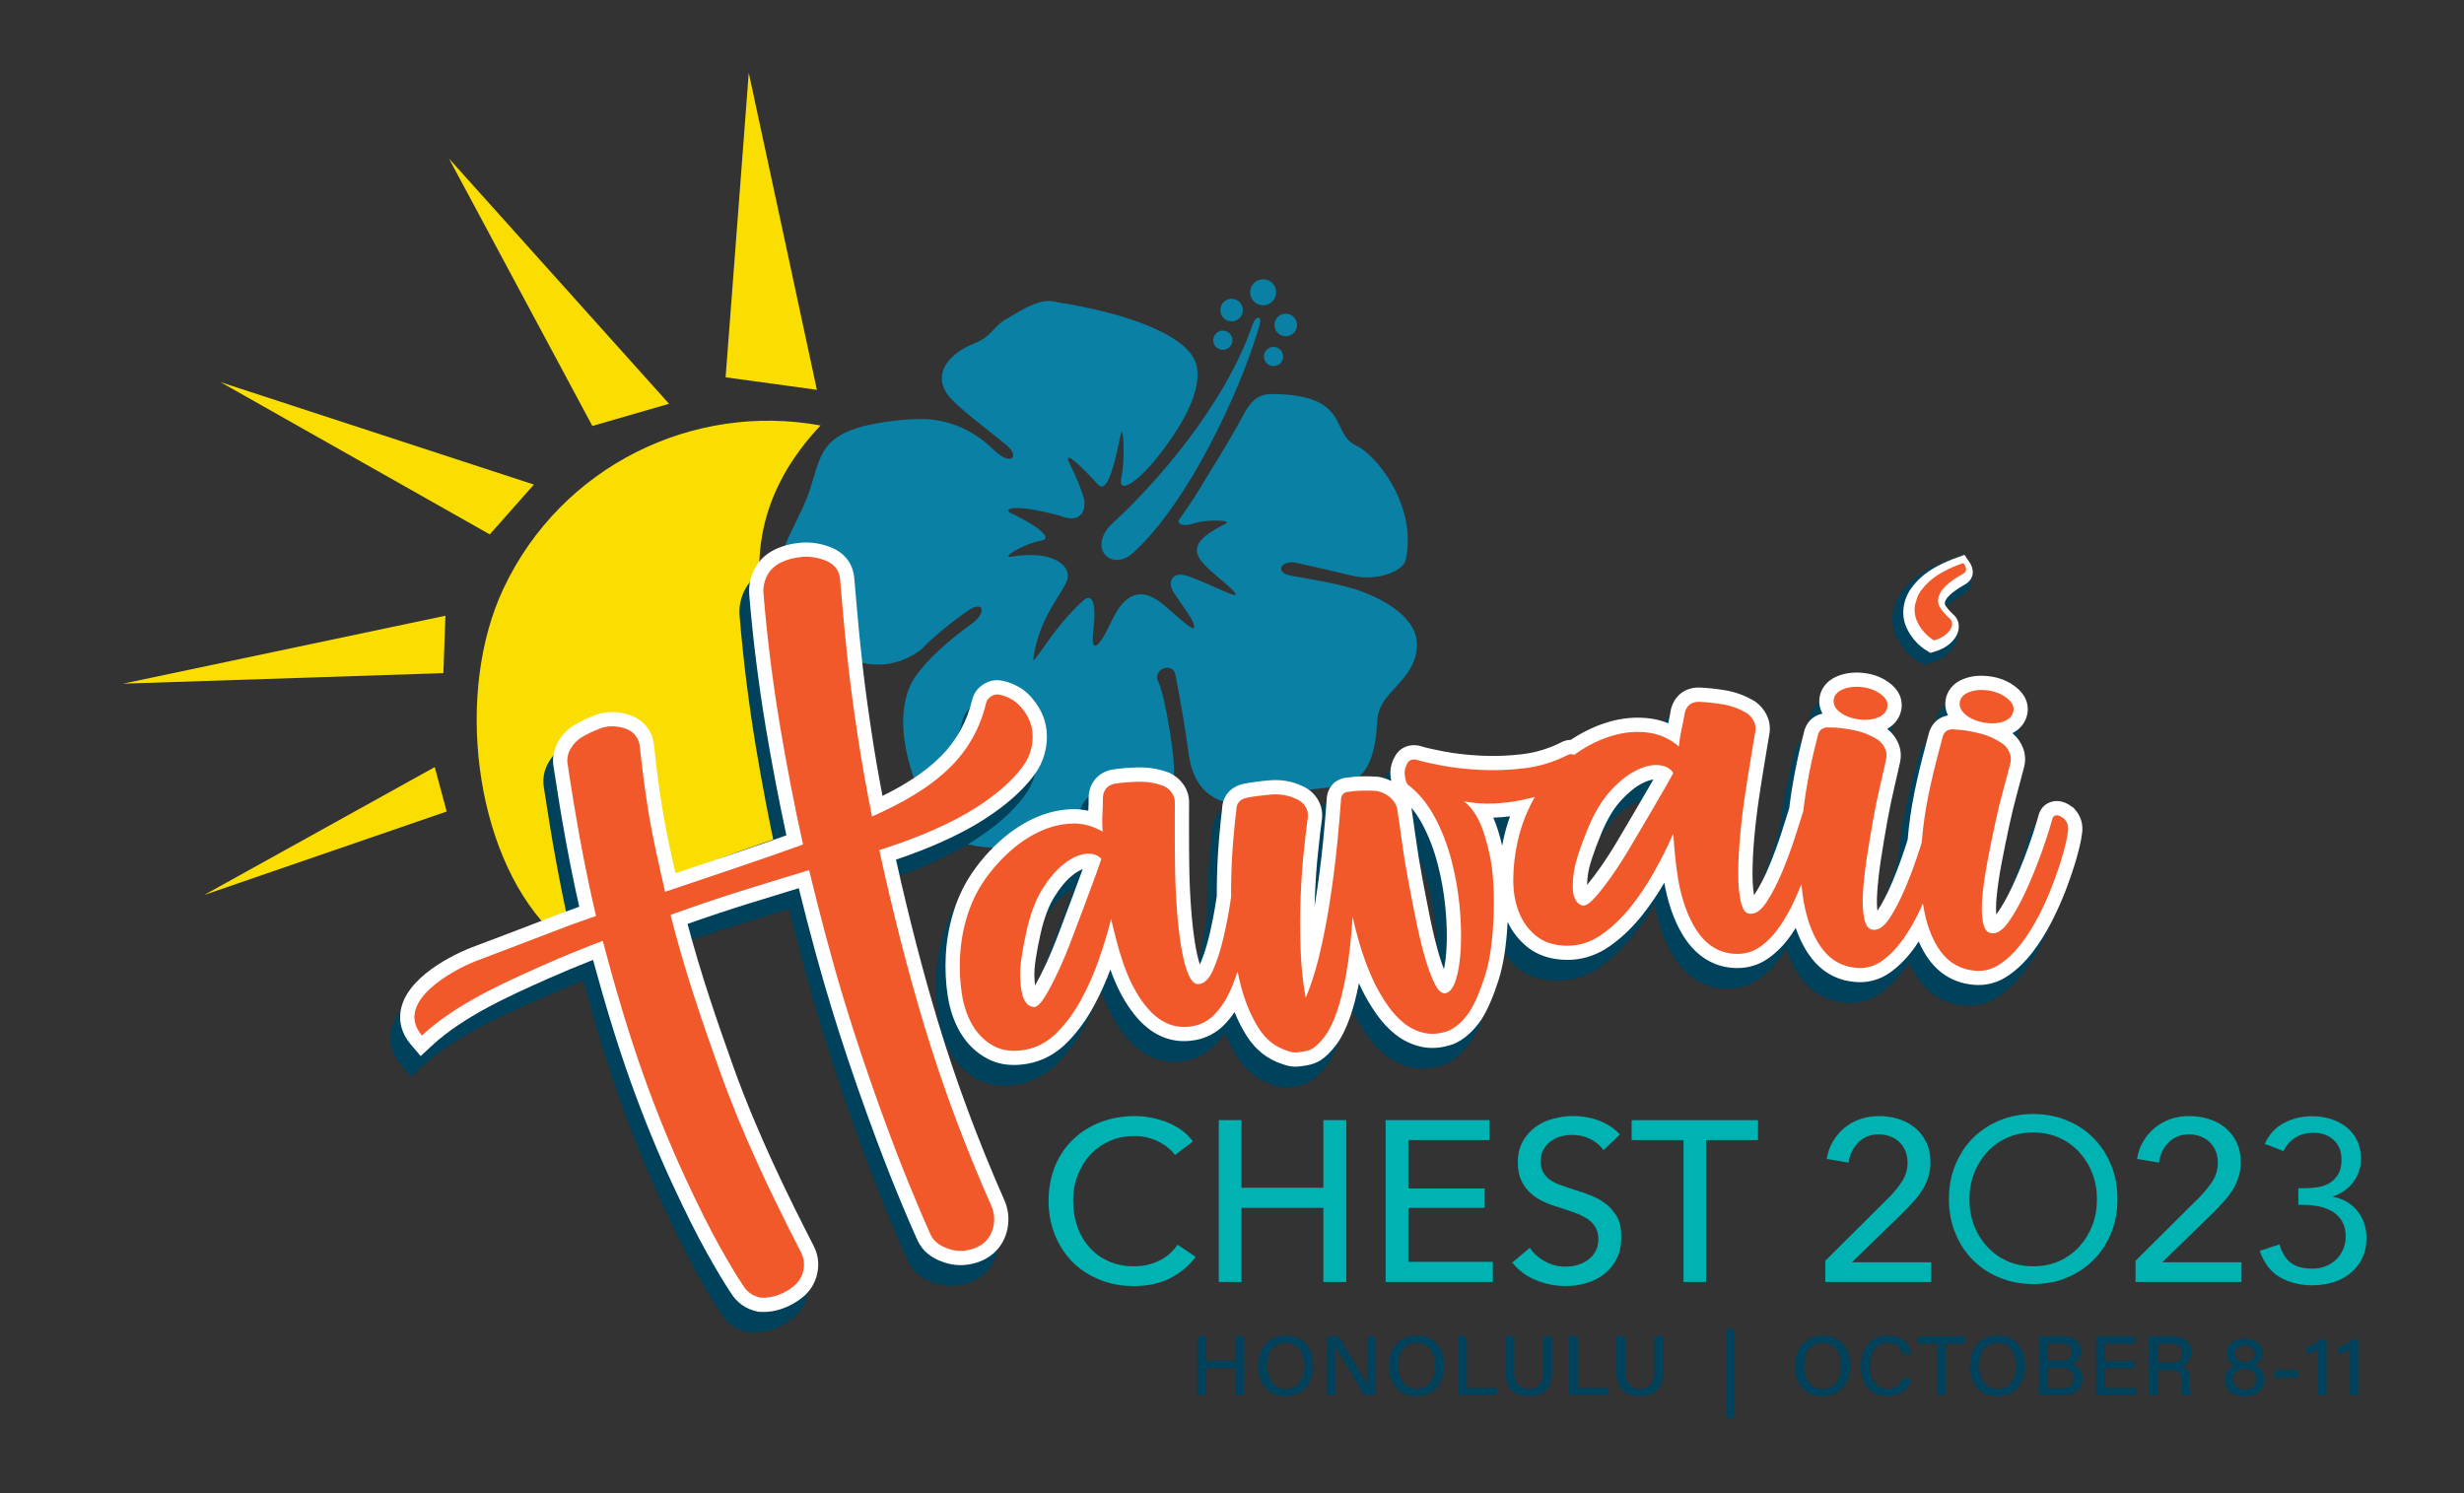
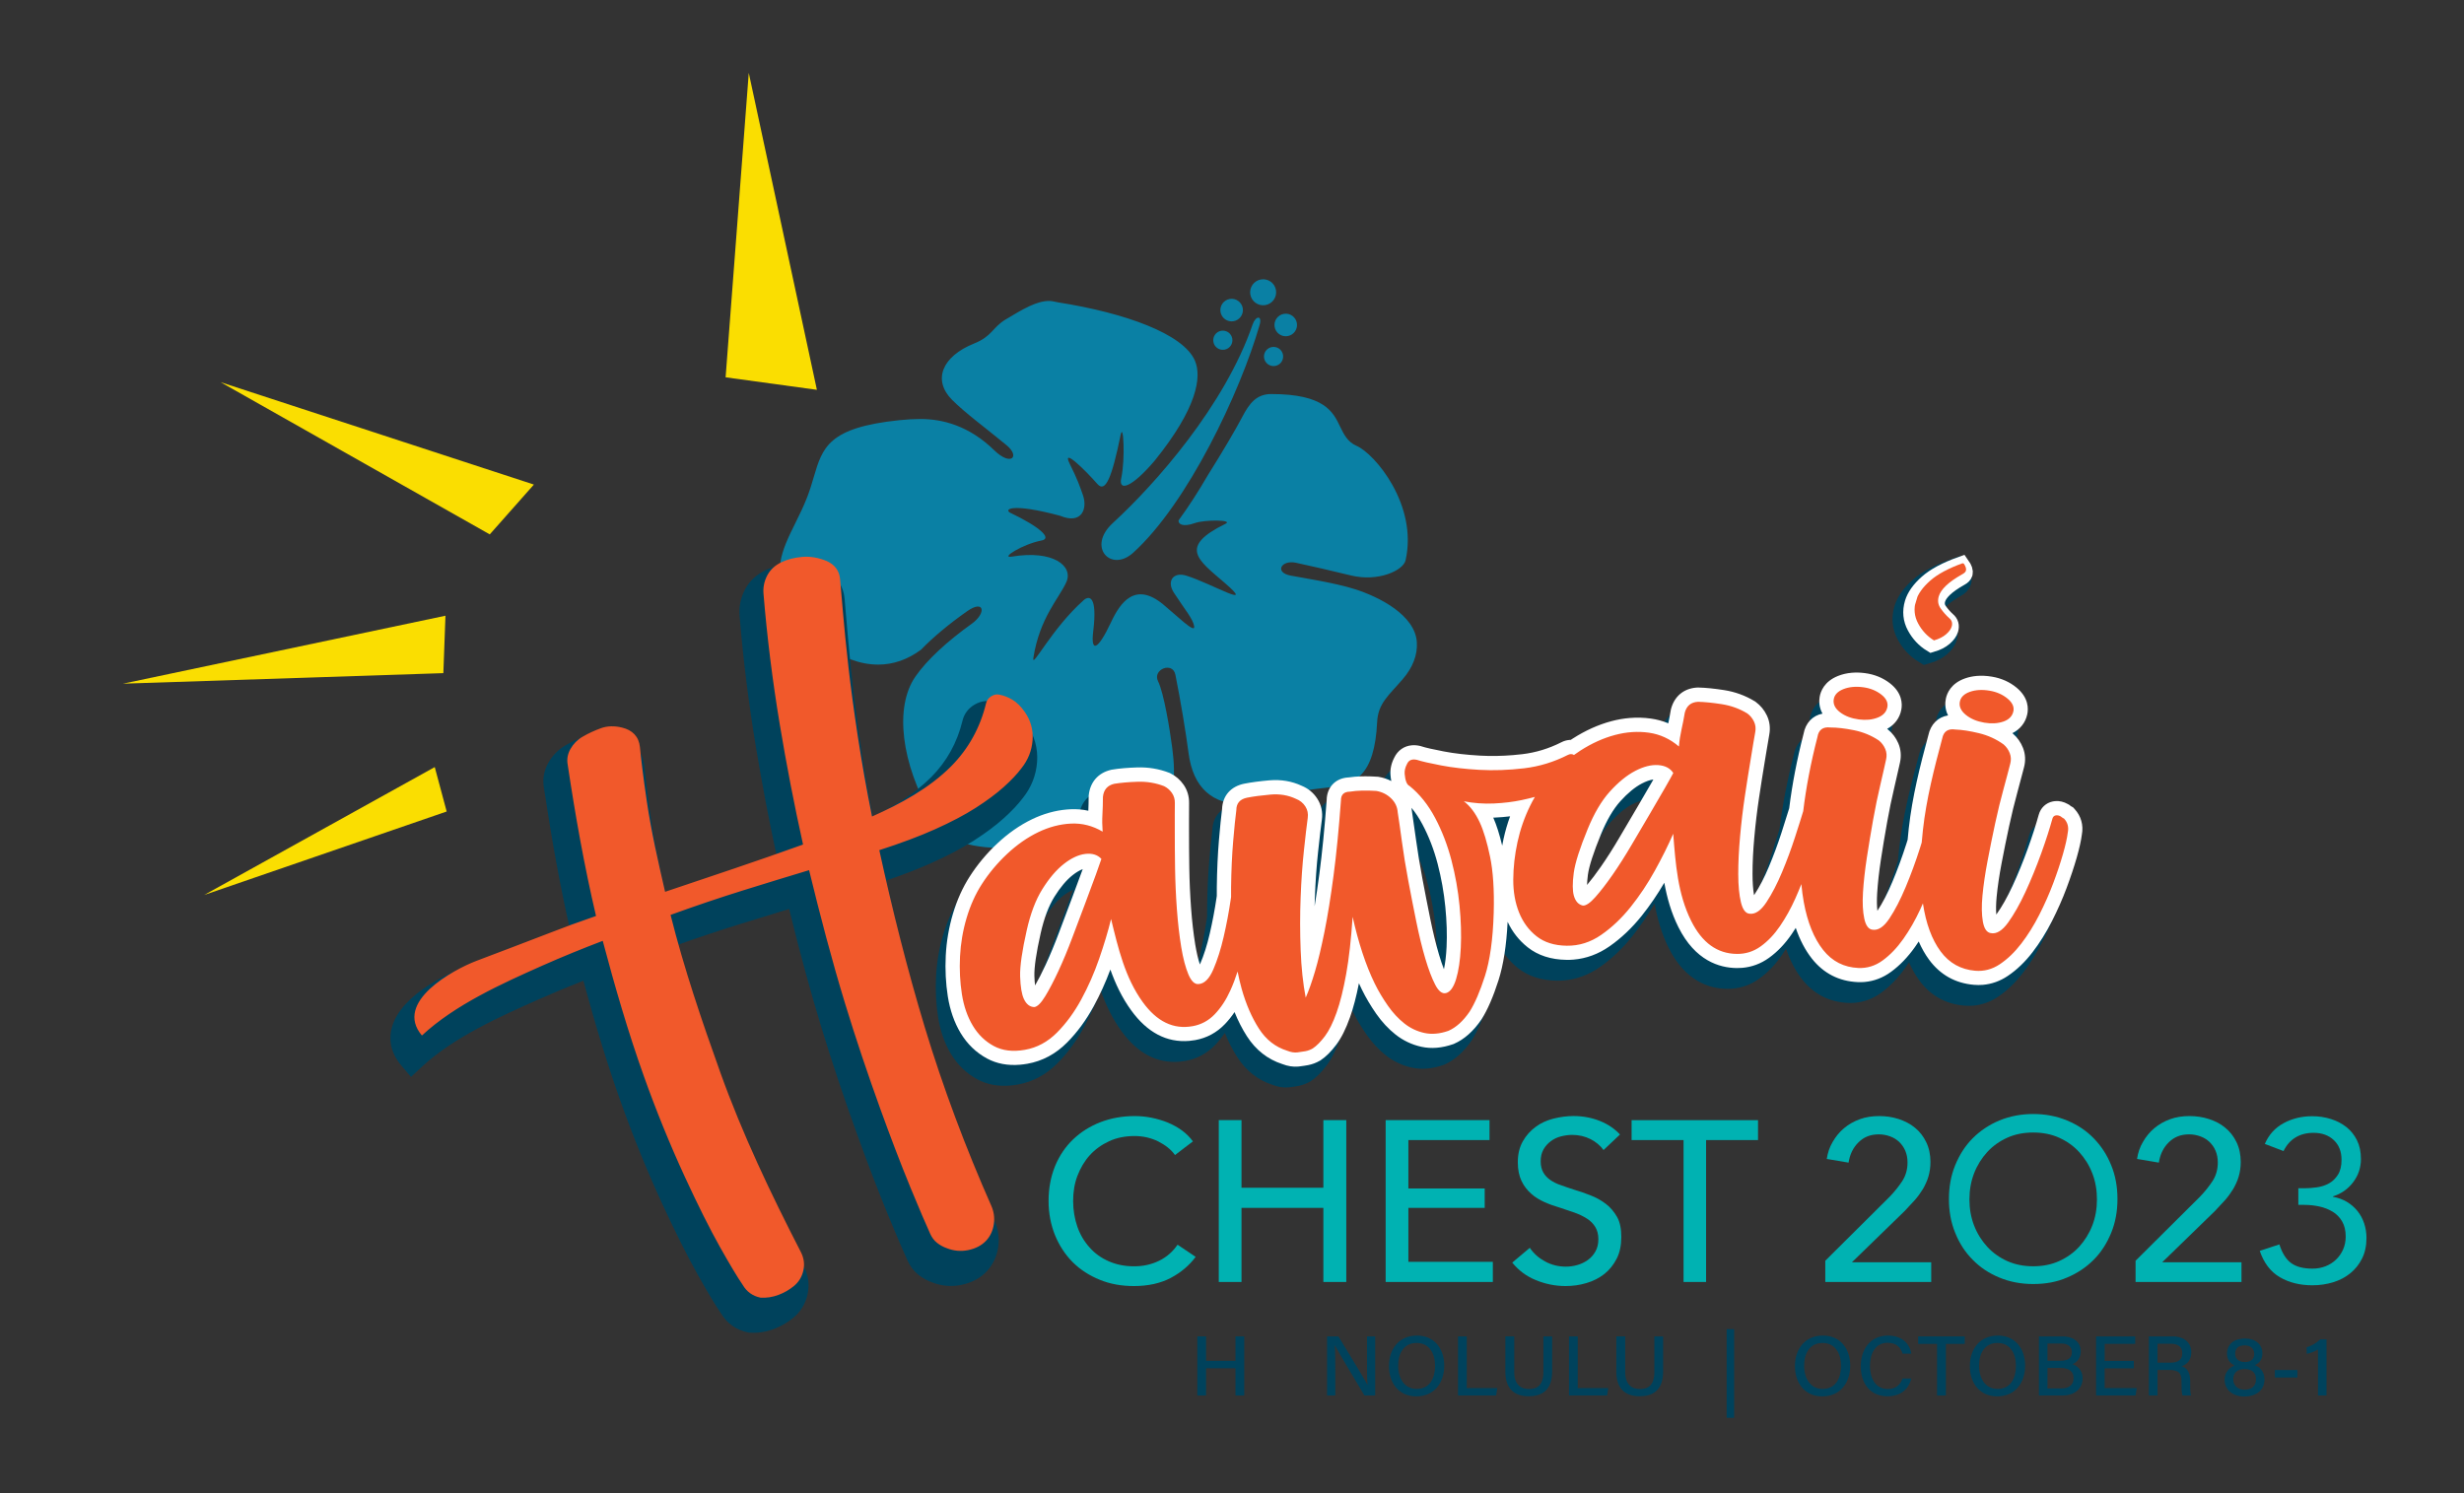
<svg xmlns="http://www.w3.org/2000/svg" xmlns:xlink="http://www.w3.org/1999/xlink" version="1.1" id="flower" x="0px" y="0px" viewBox="0 0 1188 720" style="enable-background:new 0 0 1188 720;" xml:space="preserve">
  <rect x="0" y="0" width="1188" height="720" fill="#333333" stroke="none" />
  <style type="text/css">
	.st0{fill:#FADE01;}
	.st1{fill:#0A80A4;}
	.st2{fill:#00425C;}
	.st3{fill:#FFFFFF;}
	.st4{fill:#F1592B;}
	.st5{fill:#FFFFFF;stroke:#00425C;stroke-width:13.395;stroke-miterlimit:10;}
	.st6{fill:#FFFFFF;stroke:#FFFFFF;stroke-width:8.707;stroke-miterlimit:10;}
	.st7{clip-path:url(#SVGID_00000065061923458447533680000015079241108571983537_);fill:#F1592B;}
	.st8{fill:#00B2B2;}
</style>
  <g>
    <g>
      <g>
        <g>
-           <path class="st0" d="M395.61,205.16c-61.32-11.23-124.91,19.46-152.8,78.5c-23.6,49.95-14.23,126.87,21.68,164.12      c52.3-25.49,140.83-53.97,140.83-53.97C380.05,332.62,336.48,268.1,395.61,205.16z" />
          <g>
            <polygon class="st0" points="236.14,257.68 106.36,184.29 257.41,233.66      " />
          </g>
          <g>
            <polygon class="st0" points="213.76,324.59 59.28,329.67 214.78,296.9      " />
          </g>
          <g>
            <polygon class="st0" points="349.85,181.94 361.01,35.12 393.86,187.97      " />
          </g>
          <g>
-             <polygon class="st0" points="285.6,205.4 216.45,76.42 322.57,194.7      " />
-           </g>
+             </g>
        </g>
      </g>
    </g>
    <g>
      <polygon class="st0" points="215.36,391.31 98.44,431.56 209.61,369.89   " />
    </g>
  </g>
  <path class="st1" d="M607.31,156.73c-9.43,32.57-34.68,86.03-60.98,109.82c-10.65,9.64-22.45-2.73-9.78-14.35  c20.4-18.71,53.99-56.62,67.42-95.81C605.41,152.19,608.71,151.9,607.31,156.73z M588.82,159.5c-2.52,0.42-4.22,2.8-3.8,5.32  c0.42,2.52,2.8,4.22,5.32,3.8c2.52-0.42,4.22-2.8,3.8-5.32C593.72,160.78,591.34,159.08,588.82,159.5z M592.93,144.16  c-2.96,0.5-4.96,3.3-4.47,6.26c0.49,2.96,3.3,4.96,6.26,4.47c2.96-0.49,4.96-3.3,4.47-6.26  C598.69,145.67,595.89,143.67,592.93,144.16z M607.99,134.75c-3.42,0.57-5.72,3.8-5.16,7.22c0.57,3.41,3.8,5.72,7.22,5.15  c3.42-0.57,5.72-3.8,5.15-7.22C614.64,136.49,611.41,134.18,607.99,134.75z M613.28,167.34c-2.52,0.42-4.22,2.8-3.8,5.32  c0.42,2.52,2.8,4.22,5.32,3.8c2.52-0.42,4.22-2.8,3.8-5.32C618.18,168.62,615.8,166.92,613.28,167.34z M619.02,151.34  c-2.96,0.49-4.96,3.3-4.47,6.26c0.49,2.96,3.29,4.96,6.26,4.47c2.96-0.5,4.96-3.29,4.47-6.26  C624.78,152.85,621.98,150.85,619.02,151.34z M683.12,309.68c-0.82-13.1-18.21-21.9-29.91-25.59c-9.79-3.09-24.02-5.23-30.91-6.53  c-8.02-1.5-4.56-7.74,2.61-6.18c8.06,1.75,16.84,3.76,26.4,6.1c13.22,3.23,25.28-2.42,26.38-7.3c6.01-26.69-14.84-51.42-23.67-55.21  c-4.34-1.87-6.18-5.69-7.95-9.38c-3.33-6.94-7.48-15.58-33.15-15.58c-7.19,0-10.6,4.61-13.95,11c-3.33,6.34-9.74,17.2-16.57,28.06  c-4.46,7.69-9.21,15.1-14.15,21.85c-0.27,1.72,1.87,3.43,7.85,1.31c4.83-1.71,18.77-1.62,14.76,0.35  c-22.83,11.2-13.22,17.41-0.43,28.43c15.5,13.35-6.03,0.43-18.52-3.45c-6.22-1.93-9.54,2.68-5.93,8.24  c5.49,8.45,9.29,12.67,9.8,16.31c0.51,3.62-8.6-5.42-14.96-10.66c-13.54-11.17-20.69-0.89-25.1,8.51c-6.46,13.78-9.9,14.9-8.62,4.43  c2.11-17.32-2.04-17.26-4.58-15.01c-15.59,13.84-25.18,33.63-24.28,27.81c3.01-19.38,12.61-28.95,15.94-36.61  c3.33-7.66-6.43-15.49-26.3-12.18c-6.01,1,5.29-6.08,14.31-7.77c5.32-1-1-6.64-14.95-13.29c-3.33-1.58-0.2-5.09,23.92,1.37  c10.29,4.32,13.32-3.27,10.96-10.01c-1.49-4.26-2.7-7.7-6.31-14.95c-4.17-8.38,7.15,2.63,13.29,9.63c3.92,4.47,7.01-3.17,11.2-23.63  c1.36-6.66,2.29,11.79,0.31,20.77c-1.44,6.54,4.83,4.9,16.12-8.39c20.42-25.31,22.82-40.34,19.37-48.27  c-5.61-12.87-33.59-22.97-65.86-28.04c-1.49-0.23-2.85-0.71-4.35-0.71c-6.14,0-12.7,3.94-21.01,8.93  c-6.41,3.85-6.44,8.07-15.21,11.6c-15.58,6.26-20.1,17.7-10.6,27.2c6.48,6.48,16.34,13.65,26.24,21.84  c6.69,5.53,2.15,10.34-5.99,2.4c-12.01-11.69-24.67-15.04-35.58-15.04c-3.12,0-6.46,0.19-10.21,0.58  c-34.15,3.57-36.96,13.1-41.21,27.52c-0.9,3.06-1.84,6.23-3.13,9.57c-1.72,4.45-3.75,8.55-5.71,12.52  c-6.57,13.28-11.75,23.76-2.59,39.68c8.18,14.22,24.51,28.56,42.52,28.56c7.3,0,14.23-2.42,20.66-7.19  c5.96-6.15,13.61-12.49,22.25-18.56c8.32-5.84,9.39,0.92,2.17,6.08c-11.9,8.51-21.63,17.48-27.18,25.52  c-10.14,14.7-6.85,41.87,8.18,67.61c8.07,13.83,19.32,14.44,37.95,15.45c10.07,0.54,22.61,1.22,37.36,4.32  c1.25,0.26,2.57,0.4,3.92,0.4h0c8.94,0,19.24-5.66,27.56-15.13c10.36-11.8,10.72-24.4,8.9-38.38c-1.14-8.69-3.99-26.34-6.83-32.07  c-2.83-5.73,7.05-9.72,8.36-3.15c2.58,12.92,4.99,27.51,6.33,37.68c2.2,16.89,11.41,24.94,27.21,24.94c5.19,0,10.2-1.52,16-3.29  c5.62-1.71,11.98-3.64,19.62-4.45c8.19-0.87,15.23-1.61,20.2-6.52c4.7-4.64,7.31-13.02,7.9-25.49c0.43-9.14,5.61-12.9,12.31-20.71  C681.18,321.85,683.5,315.82,683.12,309.68z" />
  <g>
    <g>
      <g>
        <g>
          <path class="st2" d="M447.76,503.33c-7.29-24.1-13.99-49.92-20.44-78.77c8.26-2.81,15.4-5.58,21.71-8.41      c8.16-3.66,14.86-7.2,20.48-10.81c5.78-3.71,10.47-7.21,14.34-10.69c3.96-3.56,7.03-6.82,9.38-9.95      c4.02-5.06,6.3-10.84,6.78-17.19c0.5-6.63-1.2-12.77-5.07-18.25c-2.44-3.45-5.16-6.07-8.08-7.78c-2.72-1.59-5.48-2.66-8.22-3.18      c-1.15-0.26-2.32-0.35-3.49-0.25c-1.87,0.16-3.7,0.77-5.44,1.82c-2.91,1.76-4.87,4.41-5.65,7.65      c-2.54,10.54-7.59,19.67-15.02,27.15c-8.29,8.34-18.74,14.49-28.24,19.15c-1.93-10.11-3.67-20.21-5.17-30.11      c-1.89-12.41-3.39-23.58-4.46-33.19c-1.08-9.64-1.94-18.23-2.56-25.54l-0.42-4.93c-0.41-4.83-0.74-8.68-1.01-11.52      c-0.61-6.35-4.25-11.38-10.26-14.15l-0.25-0.11c-5.06-2.1-10.12-2.96-15.08-2.55c-4.61,0.39-8.81,1.47-12.47,3.22      c-4.49,2.14-7.84,5.3-9.96,9.37c-2.04,3.91-2.93,8.25-2.58,12.55c1.73,21.07,4.41,42.55,7.95,63.82      c2.92,17.54,6.27,35.06,9.96,52.17c-15.9,5.65-32.09,11.09-47.8,16.37c-1.9,0.64-3.8,1.28-5.7,1.92      c-2.66-11.74-5.26-23.75-7.02-35.64c-1.91-12.91-2.88-21.74-3.29-25.86c-0.78-7.92-5.88-13.55-14-15.46      c-2.85-0.67-5.64-0.9-8.27-0.68c-1.95,0.16-3.85,0.57-5.63,1.22c-3.59,1.3-6.98,2.87-10.08,4.67c-3.54,2.06-6.35,4.9-8.35,8.47      c-2.12,3.77-2.84,7.94-2.1,12.05c3.87,25.76,7.83,47.36,12.36,67.36c-5.95,2.1-11.65,4.22-17,6.34      c-4.96,1.96-18.68,7.15-27.76,10.59c-3.27,1.24-5.91,2.24-7.25,2.75c-2.99,1.14-29.35,11.65-33.75,28.79      c-1.13,4.42-1.24,11.14,4.65,18.08l4.65,5.47l5.26-4.89c15.4-14.33,38.07-24.4,56.28-32.49c6.76-3,13.99-6.02,21.57-9.01      c6.15,22.62,11.91,41.3,17.97,58.28c6.08,17.04,12.85,33.68,20.13,49.45c6.31,13.67,12.04,25.1,17.02,33.97      c4.96,8.83,8.64,14.96,11.22,18.7c2.96,4.91,7.47,8.09,13.07,9.21l0.45,0.09l0.46,0.03c1.32,0.08,2.65,0.07,3.96-0.04      c2.51-0.21,5.03-0.78,7.49-1.7c3.46-1.29,6.64-3.12,9.44-5.43c3.52-2.91,5.83-6.67,6.86-11.19c1.07-4.67,0.47-9.25-1.78-13.62      c-11.89-23.12-27.01-53.78-38.51-85.85c-7.8-21.78-15.84-45.14-22.21-69.24c9.78-3.47,19.48-6.7,28.88-9.63      c7.69-2.4,15.68-4.85,24.75-7.61c5.38,21.74,10.39,40.13,15.65,57.37c5.11,16.75,10.94,34.19,17.35,51.86      c5.32,14.67,9.95,26.74,14.57,37.99c4.95,12.04,8.11,19.17,9.55,22.35c1.28,2.82,3.07,5.14,5.34,6.91      c1.96,1.54,4.13,2.73,6.45,3.55c3.61,1.42,7.36,1.98,11.14,1.66c1.01-0.08,2.03-0.23,3.04-0.44c5.04-1.04,9.18-3.27,12.29-6.62      c2.94-3.17,4.83-7.24,5.46-11.75c0.6-4.31,0-8.53-1.77-12.53C467.04,560.4,456.34,531.69,447.76,503.33z" />
          <path class="st2" d="M995.6,400.17l-0.73-0.8c0,0-1.18-0.67-1.29-0.73l-0.31-0.34l-0.97-0.55c-1.94-1.1-4.04-1.59-6.09-1.42      c-0.39,0.03-0.78,0.09-1.16,0.17c-3.31,0.69-5.84,3.08-6.76,6.41c-1.36,4.92-3.13,10.41-5.26,16.3      c-2.27,6.29-4.76,12.37-7.4,18.07c-2.53,5.46-5.11,10.03-7.69,13.6c-0.04,0.05-0.07,0.1-0.11,0.15      c-0.2-2.39-0.14-5.26,0.17-8.56c0.47-4.88,1.26-10.29,2.37-16.09c1.15-6.07,2.38-12.11,3.64-17.94      c1.25-5.8,2.59-11.27,3.96-16.24c1.12-4.03,2-7.45,2.7-10.16l0.54-2.07c0.82-3.13,0.65-6.33-0.49-9.26      c-1.05-2.69-2.68-5.02-4.86-6.9l-0.28-0.23c3.77-1.9,6.27-5.04,7.16-9.02c0.61-2.73,0.75-8.04-5.1-12.91      c-3.31-2.75-7.31-4.55-11.89-5.32c-2.54-0.43-5-0.55-7.31-0.36c-2,0.17-3.91,0.57-5.7,1.2c-6.78,2.39-8.69,7.14-9.23,9.75      c-0.38,1.86-0.56,4.87,1.06,8.09c-4.88,0.79-8.38,4.29-9.5,9.54c-4.01,14.91-7.74,29.58-9.44,44.9      c-0.21,1.88-0.39,3.72-0.55,5.53c0,0-0.39,1.26-0.58,1.84c-2.04,6.38-4.31,12.57-6.75,18.38c-2.33,5.57-4.75,10.26-7.19,13.93      c-0.02,0.03-0.04,0.06-0.06,0.09c-0.27-2.37-0.31-5.2-0.11-8.47c0.3-4.9,0.91-10.35,1.8-16.2c0.93-6.08,1.94-12.17,3.01-18.1      c1.05-5.86,2.19-11.38,3.39-16.41c0.96-4.03,1.72-7.44,2.32-10.16l0.49-2.2c0.7-3.16,0.42-6.35-0.81-9.22      c-1.14-2.66-2.85-4.92-5.1-6.73l-0.24-0.2l-0.05-0.03c3.7-2.05,6.1-5.29,6.84-9.31c0.51-2.76,0.46-8.07-5.54-12.71      c-3.4-2.63-7.46-4.27-12.06-4.87c-2.17-0.28-4.29-0.34-6.28-0.18c-2.37,0.2-4.61,0.72-6.66,1.54      c-6.65,2.66-8.39,7.46-8.84,10.09c-0.32,1.88-0.39,4.91,1.35,8.08c-4.83,0.96-8.18,4.53-9.14,9.8      c-3.18,12.38-5.5,24.43-6.9,35.83c-0.72,2.4-1.89,6.1-3.76,11.9c-1.75,5.42-3.78,10.89-6.03,16.27      c-2.15,5.15-4.47,9.63-6.89,13.32c-0.1,0.15-0.19,0.28-0.28,0.42c-0.48-2.75-0.72-6.16-0.73-10.17      c-0.01-5.33,0.28-11.24,0.85-17.57c0.58-6.49,1.35-12.93,2.28-19.13c0.92-6.15,1.87-12.15,2.81-17.81l0.82-4.95      c0.52-3.18,0.95-5.8,1.32-7.79c0.59-3.19,0.2-6.37-1.15-9.21c-1.24-2.62-3.05-4.82-5.37-6.54l-0.25-0.19l-0.27-0.16      c-4.49-2.73-9.46-4.54-14.77-5.37c-4.69-0.73-8.83-1.15-12.33-1.23l-0.24-0.01l-0.24,0.01c-0.22,0.01-0.44,0.02-0.65,0.04      c-6.06,0.51-10.47,4.23-12.08,10.2l-0.09,0.33l-0.06,0.34c-0.36,2.18-0.77,4.3-1.2,6.34c-2.66-1.11-5.46-1.87-8.36-2.28      c-3.38-0.48-6.85-0.57-10.31-0.28c-2.91,0.24-5.88,0.76-8.82,1.55c-6.26,1.67-12.49,4.48-18.53,8.34      c-0.34,0.22-0.67,0.44-1,0.66c-0.22,0-0.44,0.01-0.67,0.03c-1.32,0.11-2.62,0.49-3.88,1.13c-5.99,3.04-12.31,4.96-18.77,5.73      c-1.5,0.18-2.99,0.33-4.46,0.45c-5.47,0.46-10.81,0.54-15.87,0.26c-6.6-0.37-12.5-1.05-17.53-2.02      c-5.26-1.01-8.91-1.84-10.85-2.48l-0.28-0.09l-0.28-0.07c-1.38-0.33-2.73-0.44-4.01-0.33c-3.76,0.31-6.84,2.48-8.5,5.94      c-1.43,2.75-2.04,5.55-1.83,8.33c0.08,1.05,0.21,2.04,0.4,2.97c-1.88-0.98-3.93-1.66-6.12-2.02l-0.33-0.05l-0.33-0.02      c-3.96-0.26-7.59-0.26-10.79,0c-1.05,0.09-2.06,0.21-3.03,0.35c-0.17,0.01-0.35,0.02-0.51,0.03c-5.97,0.5-9.96,4.85-10.04,10.88      c-1.01,13.63-2.19,25.58-3.51,35.52c-0.75,5.66-1.52,10.91-2.31,15.72c0.03-1.34,0.07-2.67,0.12-3.99      c0.3-8.07,0.83-15.55,1.56-22.25c0.79-7.26,1.34-12.12,1.81-15.45c0.52-3.69-0.25-7.24-2.22-10.26      c-1.84-2.83-4.38-4.91-7.56-6.21c-4.71-2.19-9.89-3.06-15.4-2.6l-0.16,0.01c-4.61,0.41-8.63,0.94-11.96,1.59      c-6.57,1.28-10.57,5.84-10.8,12.22c-0.46,3.57-0.97,8.62-1.51,14.99c-0.58,6.8-0.92,14.4-1.03,22.58      c-0.02,1.44-0.01,2.89-0.01,4.35l-0.13,0.92c-0.84,5.7-1.94,11.5-3.26,17.25c-1.27,5.51-2.82,10.4-4.6,14.52      c-0.05,0.12-0.11,0.24-0.16,0.36c-0.86-2.58-1.61-5.8-2.24-9.6c-0.86-5.28-1.54-11.19-2.01-17.57      c-0.48-6.52-0.77-13.04-0.86-19.38c-0.09-6.29-0.14-12.4-0.13-18.16l0-5.08c0-3.24-0.01-5.9,0.03-7.94      c0.07-3.25-0.84-6.33-2.61-8.89c-1.66-2.4-3.81-4.27-6.4-5.55l-0.29-0.14l-0.3-0.12c-4.86-1.88-10.04-2.75-15.39-2.58      c-2.18,0.07-4.26,0.18-6.18,0.34c-2.2,0.18-4.25,0.43-6.08,0.74l-0.23,0.04l-0.23,0.06c-6.16,1.47-10.05,5.96-10.68,12.32      l-0.03,0.33l0,0.33c0,2.3-0.06,4.56-0.16,6.72c-2.81-0.61-5.69-0.85-8.63-0.71c-0.55,0.03-1.11,0.06-1.66,0.11      c-5.69,0.48-11.37,2.06-16.87,4.72c-5.85,2.82-11.48,6.75-16.74,11.68c-5.11,4.79-9.59,10.15-13.29,15.93      c-3.4,5.29-6.12,11.33-8.09,17.95c-1.95,6.56-3.11,13.36-3.46,20.21c-0.34,6.73,0,13.34,0.99,19.64      c1.05,6.65,3.13,12.59,6.17,17.66c3.21,5.33,7.5,9.47,12.76,12.3c4.61,2.48,9.94,3.49,15.85,2.99c1.17-0.1,2.37-0.26,3.59-0.47      c7.21-1.27,13.64-4.71,19.12-10.22c4.9-4.93,9.24-10.84,12.89-17.56c3.03-5.58,5.72-11.5,8-17.64      c2.43,6.83,5.55,13.48,10.03,19.66c7.73,10.68,17.14,15.64,27.95,14.74c0.95-0.08,1.93-0.21,2.9-0.38      c5.57-1,10.41-3.61,14.37-7.74c1.66-1.74,3.21-3.66,4.62-5.77c1.71,4.23,3.7,8.12,5.95,11.62c4.26,6.64,10,11.16,17.06,13.43      c2.62,1.02,5.19,1.43,7.64,1.22c0.19-0.02,0.37-0.03,0.56-0.06c1.7-0.21,3.11-0.42,4.29-0.65c1.96-0.38,3.86-1.09,5.66-2.13      l0.19-0.11l0.18-0.12c2.54-1.68,4.99-4.13,7.51-7.47c2.46-3.26,4.63-7.6,6.64-13.27c1.61-4.53,3.02-9.91,4.29-16.37      c0.47,1.05,0.95,2.08,1.44,3.07c1.93,3.95,4.27,7.89,6.96,11.73c2.71,3.87,5.81,7.2,9.21,9.9c3.7,2.93,7.89,4.92,12.47,5.93      c2.41,0.53,4.94,0.69,7.51,0.47c2.52-0.21,5.15-0.79,7.81-1.72l0.24-0.08l0.23-0.1c4.89-2.13,9.32-6.06,13.16-11.68l0.14-0.21      c2.88-4.56,5.54-10.68,8.12-18.72c2.36-7.36,3.84-16.83,4.4-28.21c2.29,4.89,5.54,9.01,9.69,12.29      c4.94,3.91,11.24,5.95,18.71,6.05c1.14,0.02,2.29-0.02,3.42-0.12c6.09-0.51,11.88-2.64,17.22-6.34      c5.67-3.93,10.94-8.92,15.66-14.84c3.93-4.93,7.57-10.26,10.85-15.89c1.31,7.28,3.34,14.5,6.82,21.46      c8.05,16.11,19.72,19.59,28.09,19.68c0.87,0.01,1.73-0.02,2.58-0.09c4.71-0.39,9.08-2.02,12.98-4.83      c4.08-2.93,7.78-6.8,10.99-11.51c0.65-0.95,1.29-1.93,1.91-2.92c1.99,5.81,4.6,10.77,7.8,14.82c5.62,7.1,13.04,10.9,22.06,11.31      c1.09,0.05,2.19,0.03,3.26-0.06c4.6-0.39,8.92-2.03,12.82-4.89c4.22-3.08,8.09-7.1,11.52-11.94c0.62-0.88,1.23-1.78,1.83-2.7      c1.42,3.25,3.08,6.18,4.98,8.76c5.37,7.29,12.66,11.38,21.67,12.14c1.43,0.12,2.87,0.12,4.27,0.01c0,0,0,0,0,0      c4.26-0.36,8.3-1.8,12.02-4.3c4.34-2.91,8.36-6.77,11.97-11.47c3.42-4.46,6.56-9.48,9.33-14.94c2.73-5.36,5.1-10.73,7.05-15.96      c1.95-5.22,3.59-10.13,4.87-14.6c1.31-4.6,2.13-8.26,2.5-11.16C999.93,407.93,998.7,403.56,995.6,400.17z M517.18,429.58      c-1.31,3.63-2.91,7.95-5.04,13.59c-1.96,5.2-4.05,10.74-6.24,16.58c-2.14,5.69-4.32,10.94-6.48,15.6      c-1.79,3.84-3.48,7.15-5.04,9.86c-0.15-1.16-0.28-2.64-0.34-4.52c-0.12-4.21,0.89-11.15,3.03-20.62      c1.64-7.27,3.87-13.2,6.63-17.62c2.84-4.55,5.79-8.05,8.77-10.41c1.71-1.35,3.36-2.33,4.87-2.9      C517.28,429.29,517.23,429.44,517.18,429.58z M692.78,466.6c-0.2,4.19-0.63,7.81-1.28,10.81c-0.8-2.05-1.6-4.43-2.39-7.1      c-1.49-5.03-2.9-10.81-4.19-17.16c-1.35-6.66-2.65-13.28-3.85-19.68c-1.22-6.52-2.23-12.71-3.01-18.41      c-0.78-5.76-1.46-10.53-2.03-14.18c-0.04-0.44-0.09-0.88-0.17-1.31c1.95,2.36,3.73,5.05,5.31,8.04      c3.07,5.79,5.52,12.16,7.29,18.93c1.79,6.86,3.04,13.87,3.72,20.84C692.87,454.3,693.06,460.77,692.78,466.6z M720.24,414.62      c-0.23,1.06-0.44,2.13-0.64,3.19c-1.3-5.47-2.71-9.92-4.3-13.5c0.19-0.01,0.38-0.02,0.57-0.02c1.32-0.06,2.63-0.15,3.9-0.25      c1.23-0.1,2.45-0.23,3.64-0.37C722.11,407.23,721.04,410.89,720.24,414.62z M792.2,386.43c-1.85,3.25-4.14,7.18-7.19,12.37      c-2.79,4.73-5.75,9.76-8.87,15.07c-3.03,5.17-6.04,9.9-8.93,14.05c-2.44,3.49-4.68,6.46-6.69,8.84c0.02-1.21,0.13-2.81,0.4-4.87      c0.55-4.14,2.68-10.72,6.31-19.58c2.79-6.79,5.93-12.15,9.36-15.94c3.53-3.9,6.99-6.76,10.31-8.5c2.05-1.07,3.93-1.74,5.59-1.97      C792.4,386.08,792.3,386.25,792.2,386.43z" />
        </g>
      </g>
      <g>
-         <path class="st3" d="M452.43,493.29c-7.29-24.1-13.99-49.92-20.44-78.77c8.26-2.81,15.4-5.58,21.71-8.41     c8.16-3.66,14.86-7.2,20.48-10.81c5.78-3.71,10.47-7.21,14.34-10.69c3.96-3.56,7.03-6.82,9.38-9.95     c4.02-5.06,6.3-10.84,6.78-17.19c0.5-6.63-1.2-12.77-5.07-18.25c-2.44-3.45-5.16-6.07-8.08-7.78c-2.72-1.59-5.48-2.66-8.22-3.18     c-1.15-0.26-2.32-0.35-3.49-0.25c-1.87,0.16-3.7,0.77-5.44,1.82c-2.91,1.76-4.87,4.41-5.65,7.65     c-2.54,10.54-7.59,19.67-15.02,27.15c-8.29,8.34-18.74,14.49-28.24,19.15c-1.93-10.11-3.67-20.21-5.17-30.11     c-1.89-12.41-3.39-23.58-4.46-33.19c-1.08-9.64-1.94-18.23-2.56-25.54l-0.42-4.93c-0.41-4.83-0.74-8.68-1.01-11.52     c-0.61-6.35-4.25-11.38-10.26-14.15l-0.25-0.11c-5.06-2.1-10.12-2.96-15.08-2.55c-4.61,0.39-8.81,1.47-12.47,3.22     c-4.49,2.14-7.84,5.3-9.96,9.37c-2.04,3.91-2.93,8.25-2.58,12.55c1.73,21.07,4.41,42.55,7.95,63.82     c2.92,17.54,6.27,35.06,9.96,52.17c-15.9,5.65-32.09,11.09-47.8,16.37c-1.9,0.64-3.8,1.28-5.7,1.92     c-2.66-11.74-5.26-23.75-7.02-35.64c-1.91-12.91-2.88-21.74-3.29-25.86c-0.78-7.92-5.88-13.55-14-15.46     c-2.85-0.67-5.64-0.9-8.27-0.68c-1.95,0.16-3.85,0.57-5.63,1.22c-3.59,1.3-6.98,2.87-10.08,4.67c-3.54,2.06-6.35,4.9-8.35,8.47     c-2.12,3.77-2.84,7.94-2.1,12.05c3.87,25.76,7.83,47.36,12.36,67.36c-5.95,2.1-11.65,4.22-17,6.34     c-4.96,1.96-18.68,7.15-27.76,10.59c-3.27,1.24-5.91,2.24-7.25,2.75c-2.99,1.14-29.35,11.65-33.75,28.79     c-1.13,4.42-1.24,11.14,4.65,18.08l4.65,5.47l5.26-4.89c15.4-14.33,38.07-24.4,56.28-32.49c6.76-3,13.99-6.02,21.57-9.01     c6.15,22.62,11.91,41.3,17.97,58.28c6.08,17.04,12.85,33.68,20.13,49.45c6.31,13.67,12.04,25.1,17.02,33.97     c4.96,8.83,8.64,14.96,11.22,18.7c2.96,4.91,7.47,8.09,13.07,9.21l0.45,0.09l0.46,0.03c1.32,0.08,2.65,0.07,3.96-0.04     c2.51-0.21,5.03-0.78,7.49-1.7c3.46-1.29,6.64-3.12,9.44-5.43c3.52-2.91,5.83-6.67,6.86-11.19c1.07-4.67,0.47-9.25-1.78-13.62     c-11.89-23.12-27.01-53.78-38.51-85.85c-7.8-21.78-15.84-45.14-22.21-69.24c9.78-3.47,19.48-6.7,28.88-9.63     c7.69-2.4,15.68-4.85,24.75-7.61c5.38,21.74,10.39,40.13,15.65,57.37c5.11,16.75,10.94,34.19,17.35,51.86     c5.32,14.67,9.95,26.74,14.57,37.99c4.95,12.04,8.11,19.17,9.55,22.35c1.28,2.82,3.07,5.14,5.34,6.91     c1.96,1.54,4.13,2.73,6.45,3.55c3.61,1.42,7.36,1.98,11.14,1.66c1.01-0.08,2.03-0.23,3.04-0.44c5.04-1.04,9.18-3.27,12.29-6.62     c2.94-3.17,4.83-7.24,5.46-11.75c0.6-4.31,0-8.53-1.77-12.53C471.72,550.35,461.01,521.65,452.43,493.29z" />
        <path class="st3" d="M1000.27,390.13l-0.73-0.8c0,0-1.18-0.67-1.29-0.73l-0.31-0.34l-0.97-0.55c-1.94-1.1-4.04-1.59-6.09-1.42     c-0.39,0.03-0.78,0.09-1.16,0.17c-3.31,0.69-5.84,3.08-6.76,6.41c-1.36,4.92-3.13,10.41-5.26,16.3     c-2.27,6.29-4.76,12.37-7.4,18.07c-2.53,5.46-5.11,10.03-7.69,13.6c-0.04,0.05-0.07,0.1-0.11,0.15c-0.2-2.39-0.14-5.26,0.17-8.56     c0.47-4.88,1.26-10.29,2.37-16.09c1.15-6.07,2.38-12.11,3.64-17.94c1.25-5.8,2.59-11.27,3.96-16.24c1.12-4.03,2-7.45,2.7-10.16     l0.54-2.07c0.82-3.13,0.65-6.33-0.49-9.26c-1.05-2.69-2.68-5.02-4.86-6.9l-0.28-0.23c3.77-1.9,6.28-5.04,7.16-9.02     c0.61-2.73,0.75-8.04-5.1-12.91c-3.31-2.75-7.31-4.55-11.89-5.32c-2.54-0.43-5-0.55-7.31-0.36c-2,0.17-3.91,0.57-5.7,1.2     c-6.78,2.39-8.69,7.14-9.23,9.75c-0.38,1.86-0.56,4.87,1.06,8.09c-4.88,0.79-8.38,4.29-9.5,9.54     c-4.01,14.91-7.74,29.58-9.44,44.9c-0.21,1.88-0.39,3.72-0.55,5.53c0,0-0.39,1.26-0.58,1.84c-2.04,6.38-4.31,12.57-6.75,18.38     c-2.33,5.57-4.75,10.26-7.19,13.93c-0.02,0.03-0.04,0.06-0.06,0.09c-0.27-2.37-0.31-5.2-0.11-8.47c0.3-4.9,0.91-10.35,1.8-16.2     c0.93-6.08,1.95-12.17,3.01-18.1c1.05-5.86,2.19-11.38,3.39-16.41c0.96-4.03,1.72-7.44,2.32-10.16l0.49-2.2     c0.7-3.16,0.42-6.35-0.81-9.22c-1.14-2.66-2.85-4.92-5.1-6.73l-0.24-0.2l-0.05-0.03c3.7-2.05,6.1-5.29,6.84-9.31     c0.51-2.76,0.46-8.07-5.54-12.71c-3.4-2.63-7.46-4.27-12.06-4.87c-2.17-0.28-4.29-0.34-6.28-0.17c-2.37,0.2-4.61,0.72-6.66,1.54     c-6.65,2.66-8.39,7.46-8.84,10.09c-0.32,1.88-0.39,4.91,1.36,8.08c-4.83,0.96-8.18,4.53-9.14,9.8     c-3.18,12.38-5.5,24.43-6.9,35.83c-0.72,2.4-1.89,6.1-3.76,11.9c-1.75,5.42-3.78,10.89-6.03,16.27     c-2.15,5.15-4.47,9.63-6.89,13.32c-0.1,0.15-0.19,0.28-0.28,0.42c-0.48-2.75-0.72-6.16-0.73-10.17     c-0.01-5.33,0.28-11.24,0.85-17.57c0.58-6.49,1.35-12.93,2.28-19.13c0.92-6.15,1.87-12.15,2.81-17.81l0.82-4.95     c0.52-3.18,0.95-5.8,1.32-7.79c0.59-3.19,0.2-6.37-1.15-9.21c-1.24-2.62-3.05-4.82-5.37-6.54l-0.25-0.19l-0.27-0.16     c-4.49-2.73-9.46-4.54-14.77-5.37c-4.69-0.73-8.83-1.15-12.33-1.23l-0.24-0.01l-0.24,0.01c-0.22,0.01-0.44,0.02-0.65,0.04     c-6.06,0.51-10.47,4.23-12.08,10.2l-0.09,0.33l-0.06,0.34c-0.36,2.18-0.77,4.3-1.2,6.34c-2.66-1.11-5.46-1.87-8.36-2.28     c-3.38-0.48-6.85-0.57-10.31-0.28c-2.91,0.24-5.88,0.76-8.82,1.55c-6.26,1.67-12.49,4.48-18.53,8.34c-0.34,0.22-0.67,0.44-1,0.66     c-0.22,0-0.44,0.01-0.67,0.03c-1.32,0.11-2.62,0.49-3.88,1.13c-5.99,3.04-12.31,4.96-18.77,5.73c-1.5,0.18-2.99,0.33-4.46,0.45     c-5.47,0.46-10.81,0.54-15.87,0.26c-6.6-0.37-12.5-1.05-17.53-2.02c-5.26-1.01-8.91-1.84-10.85-2.48l-0.28-0.09l-0.28-0.07     c-1.38-0.33-2.73-0.44-4-0.33c-3.76,0.31-6.84,2.48-8.5,5.94c-1.43,2.75-2.04,5.55-1.83,8.33c0.08,1.05,0.21,2.04,0.4,2.97     c-1.88-0.98-3.93-1.66-6.12-2.02l-0.33-0.05l-0.33-0.02c-3.96-0.26-7.59-0.26-10.79,0c-1.05,0.09-2.07,0.21-3.04,0.35     c-0.17,0.01-0.35,0.02-0.51,0.03c-5.97,0.5-9.96,4.85-10.04,10.88c-1.01,13.63-2.19,25.58-3.51,35.52     c-0.75,5.66-1.52,10.91-2.31,15.72c0.03-1.34,0.07-2.67,0.12-3.99c0.3-8.07,0.83-15.55,1.56-22.25     c0.79-7.26,1.34-12.12,1.81-15.45c0.52-3.69-0.25-7.24-2.22-10.26c-1.84-2.83-4.38-4.91-7.56-6.21c-4.71-2.19-9.89-3.06-15.4-2.6     l-0.16,0.01c-4.61,0.41-8.63,0.94-11.96,1.59c-6.57,1.28-10.57,5.84-10.8,12.22c-0.46,3.57-0.97,8.62-1.51,14.99     c-0.58,6.8-0.92,14.4-1.03,22.58c-0.02,1.44-0.01,2.89-0.01,4.35l-0.13,0.92c-0.84,5.7-1.94,11.5-3.26,17.25     c-1.27,5.51-2.82,10.4-4.6,14.52c-0.05,0.12-0.11,0.24-0.16,0.36c-0.86-2.58-1.61-5.8-2.24-9.6c-0.86-5.28-1.54-11.19-2.01-17.57     c-0.48-6.52-0.77-13.04-0.86-19.38c-0.09-6.29-0.14-12.4-0.13-18.16l0-5.08c0-3.24-0.01-5.9,0.03-7.94     c0.07-3.25-0.84-6.33-2.61-8.89c-1.66-2.4-3.81-4.27-6.4-5.55l-0.29-0.14l-0.3-0.12c-4.86-1.88-10.04-2.75-15.39-2.58     c-2.18,0.07-4.26,0.18-6.18,0.34c-2.2,0.18-4.25,0.43-6.08,0.74l-0.23,0.04l-0.23,0.06c-6.16,1.47-10.05,5.96-10.68,12.32     l-0.03,0.33l0,0.33c0,2.3-0.06,4.56-0.16,6.72c-2.81-0.61-5.69-0.85-8.63-0.71c-0.55,0.03-1.11,0.06-1.66,0.11     c-5.69,0.48-11.37,2.06-16.87,4.72c-5.85,2.82-11.48,6.75-16.74,11.68c-5.11,4.79-9.59,10.15-13.29,15.93     c-3.4,5.29-6.12,11.33-8.09,17.95c-1.95,6.56-3.11,13.36-3.46,20.21c-0.34,6.73,0,13.34,0.99,19.64     c1.05,6.65,3.13,12.59,6.17,17.66c3.21,5.33,7.5,9.47,12.76,12.3c4.61,2.48,9.94,3.49,15.85,2.99c1.17-0.1,2.37-0.26,3.59-0.47     c7.21-1.27,13.64-4.71,19.12-10.22c4.9-4.93,9.24-10.84,12.89-17.56c3.03-5.58,5.72-11.5,8-17.64     c2.43,6.83,5.55,13.48,10.03,19.66c7.73,10.68,17.14,15.64,27.95,14.74c0.95-0.08,1.93-0.21,2.9-0.38     c5.57-1,10.41-3.61,14.37-7.74c1.66-1.74,3.21-3.66,4.62-5.77c1.71,4.23,3.7,8.12,5.95,11.62c4.26,6.64,10,11.16,17.06,13.43     c2.62,1.02,5.19,1.43,7.64,1.22c0.19-0.02,0.37-0.03,0.56-0.06c1.7-0.21,3.11-0.42,4.29-0.65c1.96-0.38,3.86-1.09,5.66-2.13     l0.19-0.11l0.18-0.12c2.54-1.68,4.99-4.13,7.51-7.47c2.46-3.26,4.63-7.6,6.64-13.27c1.61-4.53,3.02-9.91,4.29-16.37     c0.47,1.05,0.95,2.08,1.44,3.07c1.93,3.95,4.27,7.89,6.96,11.73c2.71,3.87,5.81,7.2,9.21,9.9c3.7,2.93,7.89,4.92,12.47,5.93     c2.41,0.53,4.94,0.69,7.51,0.47c2.52-0.21,5.15-0.79,7.81-1.72l0.24-0.08l0.23-0.1c4.89-2.13,9.32-6.06,13.16-11.68l0.14-0.21     c2.88-4.56,5.54-10.68,8.12-18.72c2.36-7.36,3.84-16.83,4.4-28.21c2.29,4.89,5.54,9.01,9.69,12.29     c4.94,3.91,11.24,5.95,18.71,6.05c1.14,0.02,2.29-0.02,3.42-0.12c6.09-0.51,11.88-2.64,17.22-6.34     c5.67-3.93,10.94-8.92,15.66-14.84c3.93-4.93,7.57-10.26,10.85-15.89c1.31,7.28,3.34,14.5,6.82,21.46     c8.05,16.11,19.72,19.59,28.09,19.68c0.87,0.01,1.73-0.02,2.58-0.09c4.71-0.39,9.08-2.02,12.98-4.83     c4.08-2.93,7.78-6.8,10.99-11.51c0.65-0.95,1.29-1.93,1.91-2.92c1.99,5.81,4.6,10.77,7.8,14.82c5.62,7.1,13.04,10.9,22.06,11.31     c1.09,0.05,2.19,0.03,3.26-0.06c4.6-0.39,8.92-2.03,12.82-4.89c4.22-3.08,8.09-7.1,11.52-11.94c0.62-0.88,1.23-1.78,1.83-2.7     c1.42,3.25,3.08,6.18,4.98,8.76c5.37,7.29,12.66,11.38,21.67,12.14c1.43,0.12,2.87,0.12,4.27,0.01c0,0,0,0,0,0     c4.26-0.36,8.3-1.8,12.02-4.3c4.34-2.91,8.36-6.77,11.97-11.47c3.42-4.46,6.56-9.48,9.33-14.94c2.72-5.36,5.1-10.73,7.05-15.96     c1.95-5.22,3.59-10.13,4.87-14.6c1.31-4.6,2.13-8.26,2.5-11.16C1004.61,397.88,1003.38,393.51,1000.27,390.13z M521.86,419.54     c-1.31,3.63-2.91,7.95-5.04,13.59c-1.96,5.2-4.05,10.74-6.24,16.58c-2.14,5.69-4.32,10.94-6.48,15.6     c-1.79,3.84-3.48,7.15-5.04,9.86c-0.15-1.16-0.28-2.64-0.34-4.52c-0.12-4.21,0.89-11.15,3.03-20.62     c1.64-7.27,3.87-13.2,6.63-17.62c2.84-4.55,5.79-8.05,8.77-10.41c1.71-1.35,3.36-2.33,4.87-2.9     C521.96,419.25,521.91,419.39,521.86,419.54z M697.46,456.55c-0.2,4.19-0.63,7.81-1.28,10.81c-0.8-2.05-1.6-4.43-2.39-7.1     c-1.49-5.03-2.9-10.81-4.19-17.16c-1.35-6.66-2.65-13.28-3.85-19.68c-1.22-6.52-2.23-12.71-3.01-18.41     c-0.78-5.76-1.46-10.53-2.03-14.18c-0.04-0.44-0.09-0.88-0.17-1.31c1.95,2.36,3.73,5.05,5.31,8.04     c3.07,5.79,5.52,12.16,7.29,18.93c1.79,6.86,3.04,13.87,3.72,20.84C697.54,444.25,697.74,450.72,697.46,456.55z M724.91,404.58     c-0.23,1.06-0.44,2.13-0.64,3.19c-1.3-5.47-2.71-9.92-4.3-13.5c0.19-0.01,0.38-0.02,0.57-0.02c1.32-0.06,2.63-0.15,3.9-0.25     c1.23-0.1,2.45-0.23,3.64-0.37C726.78,397.18,725.72,400.85,724.91,404.58z M796.87,376.39c-1.85,3.25-4.13,7.18-7.19,12.37     c-2.79,4.73-5.75,9.76-8.87,15.07c-3.03,5.17-6.04,9.9-8.93,14.05c-2.44,3.49-4.68,6.46-6.69,8.84c0.02-1.21,0.13-2.81,0.4-4.87     c0.55-4.14,2.68-10.72,6.31-19.58c2.79-6.79,5.93-12.15,9.36-15.94c3.53-3.9,6.99-6.76,10.31-8.5c2.05-1.07,3.93-1.74,5.59-1.97     C797.07,376.04,796.97,376.21,796.87,376.39z" />
      </g>
      <g>
        <g>
          <path class="st4" d="M947.79,344.69c2.36,1.93,5.36,3.17,8.95,3.78c3.37,0.57,6.43,0.41,9.15-0.52c2.72-0.94,4.32-2.6,4.84-4.92      c0.47-2.11-0.43-4.18-2.78-6.14c-2.35-1.96-5.25-3.26-8.65-3.83c-3.62-0.62-6.83-0.42-9.56,0.55c-2.73,0.97-4.35,2.54-4.79,4.66      C944.45,340.6,945.43,342.76,947.79,344.69z M887.2,343.48c2.42,1.83,5.45,2.96,9.04,3.43c3.37,0.44,6.42,0.16,9.1-0.89      c2.68-1.05,4.21-2.77,4.65-5.12c0.39-2.13-0.57-4.17-2.99-6.03c-2.41-1.86-5.35-3.05-8.75-3.49c-3.63-0.47-6.82-0.15-9.51,0.93      c-2.69,1.08-4.25,2.72-4.61,4.86C883.73,339.52,884.78,341.65,887.2,343.48z M445.86,495.28      c-8.43-27.87-15.62-56.58-21.91-85.33c10.28-3.32,19.27-6.66,26.94-10.11c7.67-3.45,14.21-6.87,19.58-10.32      c5.37-3.45,9.86-6.78,13.46-10.01c3.59-3.23,6.45-6.24,8.54-9.04c3.19-3.99,4.99-8.49,5.37-13.51c0.38-5.02-0.9-9.61-3.83-13.76      c-1.86-2.63-3.84-4.59-5.94-5.82c-2.1-1.23-4.17-2.03-6.17-2.39c-1.29-0.33-2.6-0.08-3.94,0.73c-1.35,0.82-2.18,1.95-2.53,3.38      c-2.83,11.75-8.51,22.01-16.82,30.38c-10.58,10.65-24.45,18.13-38.17,24.24c-2.61-12.93-4.93-25.98-6.91-39.01      c-1.87-12.33-3.38-23.49-4.5-33.46c-1.11-9.97-1.97-18.54-2.58-25.71c-0.61-7.17-1.06-12.65-1.42-16.38      c-0.38-3.93-2.5-6.81-6.31-8.58c-4.04-1.68-8-2.37-11.84-2.05c-3.85,0.32-7.23,1.2-10.11,2.58c-3.1,1.48-5.4,3.59-6.84,6.34      c-1.44,2.75-2.08,5.74-1.82,8.81c1.72,20.94,4.38,42.26,7.88,63.25c3.22,19.34,6.94,38.59,11.19,57.73      c-22.05,7.95-44.31,15.3-66.51,22.79c-3.31-14.45-6.64-28.9-8.81-43.57c-1.79-12.06-2.81-20.9-3.33-26.2      c-0.5-5.03-3.55-8.23-8.74-9.45c-3.6-0.85-6.96-0.78-9.99,0.31c-3.03,1.1-6.07,2.47-8.96,4.16c-2.49,1.45-4.44,3.46-5.81,5.89      c-1.37,2.44-1.81,4.96-1.32,7.56c3.68,24.51,7.98,48.83,13.66,72.96c-8.23,2.81-15.75,5.58-22.57,8.26      c-6.82,2.69-30.05,11.45-35.07,13.37c-11.24,4.29-40.02,19.86-26.31,36c15.91-14.8,38.56-25.03,58.17-33.74      c9.53-4.23,19.25-8.18,29.01-11.9c5.85,22.01,12.19,43.84,19.79,65.14c5.87,16.46,12.53,32.92,19.9,48.88      c6.33,13.71,11.94,24.87,16.77,33.49c4.84,8.61,8.5,14.73,11.01,18.35c1.98,3.38,4.86,5.43,8.63,6.19      c2.9,0.18,5.77-0.26,8.61-1.32c2.84-1.06,5.33-2.53,7.47-4.29c2.28-1.88,3.84-4.35,4.54-7.42c0.7-3.07,0.3-6.06-1.19-8.95      c-14.44-28.08-28.19-56.88-38.86-86.68c-8.93-24.93-17.5-50.15-23.96-75.91c12.14-4.4,23.83-8.34,35.05-11.84      c11.22-3.5,21.81-6.73,31.74-9.73c5.23,21.52,10.84,42.96,17.27,64.05c5.26,17.24,11.07,34.52,17.23,51.52      c4.58,12.63,9.36,25.28,14.47,37.71c4.2,10.21,7.41,17.61,9.45,22.12c0.8,1.76,1.9,3.23,3.32,4.34      c1.42,1.11,2.95,1.95,4.62,2.53c3.38,1.35,6.85,1.66,10.39,0.93c3.55-0.73,6.5-2.26,8.64-4.57c2.03-2.19,3.26-4.93,3.69-8.02      c0.43-3.09-0.02-6.04-1.25-8.8C465.6,553.51,454.68,524.44,445.86,495.28z M995.21,394.78c-0.87-0.49-1.41-0.86-1.62-1.09      c-0.87-0.49-1.69-0.66-2.47-0.5c-0.78,0.16-1.3,0.68-1.54,1.51c-1.28,4.61-3.06,10.27-5.42,16.8      c-2.36,6.54-4.9,12.75-7.62,18.63c-2.72,5.88-5.51,10.79-8.35,14.74c-2.85,3.95-5.64,5.63-8.39,5.07      c-1.91-0.31-3.16-2.14-3.77-5.52c-0.6-3.37-0.67-7.58-0.19-12.63c0.48-5.04,1.3-10.63,2.46-16.72s2.38-12.13,3.67-18.11      c1.29-5.97,2.64-11.52,4.06-16.63c1.41-5.11,2.45-9.21,3.21-12.13c0.44-1.68,0.4-3.38-0.25-5.03c-0.64-1.65-1.63-3.05-2.96-4.2      c-3.55-2.56-7.52-4.37-11.9-5.43c-4.37-1.06-8.15-1.64-11.29-1.75c-3.6-0.56-5.74,0.88-6.41,4.31      c-3.91,14.56-7.64,29.1-9.3,44.07c-0.23,2.07-0.43,4.1-0.59,6.09c-0.27,0.87-0.53,1.71-0.81,2.62      c-2.12,6.64-4.44,12.95-6.95,18.94c-2.51,5.99-5.11,11.02-7.81,15.08c-2.7,4.06-5.42,5.86-8.18,5.41      c-1.91-0.23-3.23-2.02-3.94-5.37c-0.72-3.35-0.93-7.56-0.62-12.63c0.31-5.07,0.93-10.68,1.87-16.82      c0.94-6.14,1.96-12.23,3.03-18.27c1.08-6.03,2.24-11.63,3.47-16.8c1.23-5.16,2.12-9.31,2.78-12.26c0.38-1.7,0.28-3.4-0.42-5.02      c-0.7-1.63-1.73-2.99-3.09-4.09c-3.63-2.42-7.64-4.07-12.04-4.95c-4.39-0.88-8.17-1.31-11.31-1.3      c-3.61-0.42-5.69,1.11-6.24,4.57c-3.28,12.7-5.53,24.63-6.87,35.83c-0.02,0.07-0.05,0.13-0.07,0.2      c-0.77,2.6-2.08,6.73-3.91,12.37c-1.83,5.65-3.9,11.25-6.23,16.8c-2.32,5.56-4.82,10.37-7.49,14.44      c-2.67,4.07-5.39,5.94-8.17,5.59c-1.92-0.15-3.31-2-4.16-5.53c-0.85-3.54-1.28-8.06-1.29-13.58      c-0.01-5.51,0.28-11.58,0.88-18.19c0.59-6.61,1.37-13.13,2.33-19.53c0.96-6.4,1.9-12.38,2.83-17.92      c0.92-5.54,1.6-9.89,2.16-12.87c0.32-1.71,0.16-3.41-0.6-5.01c-0.76-1.6-1.84-2.92-3.25-3.96c-3.73-2.27-7.82-3.75-12.27-4.45      c-4.44-0.7-8.26-1.07-11.43-1.15c-3.38,0.15-5.52,1.88-6.41,5.17c-0.47,2.84-1.01,5.57-1.6,8.2c-0.59,2.63-1.01,5.36-1.25,8.18      c-4.29-3.67-9.12-5.89-14.45-6.65c-5.33-0.76-10.81-0.39-16.4,1.1c-5.59,1.49-11.13,3.99-16.59,7.48      c-1.09,0.7-2.14,1.43-3.18,2.17c-0.05-0.03-0.08-0.07-0.13-0.1c-0.83-0.47-1.79-0.45-2.84,0.09      c-6.55,3.32-13.59,5.54-21.07,6.42c-7.49,0.88-14.66,1.13-21.53,0.75c-6.87-0.39-13.02-1.09-18.44-2.13      c-5.42-1.04-9.32-1.92-11.69-2.69c-2.33-0.55-3.93,0.11-4.77,1.98c-0.88,1.66-1.25,3.25-1.14,4.75      c0.12,1.51,0.37,2.79,0.75,3.83c0.38,1.04,0.93,1.73,1.65,2.06c4.83,3.91,8.93,9.04,12.28,15.35      c3.35,6.32,5.96,13.13,7.87,20.41c1.9,7.28,3.2,14.59,3.91,21.92c0.71,7.33,0.91,14.08,0.61,20.22      c-0.3,6.15-1.06,11.22-2.27,15.21c-1.22,3.98-2.85,6.22-4.87,6.73c-1.82,0.46-3.56-0.87-5.19-4.02      c-1.64-3.16-3.23-7.36-4.78-12.6c-1.55-5.24-2.99-11.16-4.33-17.74c-1.34-6.58-2.63-13.18-3.87-19.78      c-1.24-6.6-2.26-12.85-3.06-18.75c-0.8-5.9-1.48-10.66-2.05-14.3c-0.18-2.6-1.25-4.85-3.22-6.75c-1.97-1.89-4.34-3.07-7.1-3.53      c-4.98-0.33-9.23-0.21-12.73,0.35c-2.91,0.03-4.36,1.48-4.32,4.32c-1.02,13.77-2.2,25.83-3.57,36.17      c-1.37,10.34-2.81,19.33-4.35,26.97c-1.54,7.64-3.05,14.03-4.57,19.14c-1.51,5.12-3.01,9.36-4.5,12.73      c-1.3-6.81-2.12-14.47-2.44-23c-0.32-8.53-0.33-16.96-0.01-25.27c0.31-8.31,0.85-15.89,1.59-22.74      c0.74-6.84,1.33-12.1,1.84-15.67c0.28-2.02-0.08-3.89-1.17-5.56c-1.09-1.67-2.6-2.89-4.54-3.64c-3.7-1.75-7.78-2.44-12.22-2.05      c-4.45,0.39-8.2,0.9-11.25,1.49c-3.49,0.68-5.24,2.69-5.25,6c-0.45,3.4-0.97,8.42-1.53,15.05c-0.56,6.63-0.9,14-1,22.09      c-0.02,1.57-0.01,3.15,0,4.74c-0.07,0.47-0.14,0.94-0.21,1.44c-0.87,5.93-2,11.86-3.37,17.8c-1.37,5.94-3.03,11.17-4.98,15.7      c-1.95,4.53-4.3,6.88-7.08,7.06c-1.9,0.21-3.55-1.36-4.96-4.7c-1.4-3.34-2.55-7.74-3.45-13.2c-0.89-5.46-1.59-11.51-2.08-18.18      c-0.49-6.66-0.78-13.25-0.88-19.78c-0.1-6.52-0.14-12.62-0.13-18.27c0.01-5.65-0.03-10.09,0.03-13.14      c0.04-1.76-0.4-3.4-1.39-4.85c-1-1.44-2.27-2.55-3.81-3.31c-4.01-1.55-8.25-2.26-12.7-2.12c-4.45,0.14-8.24,0.48-11.35,0.99      c-3.28,0.78-5.09,2.89-5.43,6.32c0,2.9-0.09,5.71-0.24,8.42c-0.16,2.71-0.12,5.49,0.1,8.33c-4.79-2.84-9.87-4.13-15.2-3.89      c-5.34,0.25-10.64,1.63-15.86,4.15c-5.22,2.52-10.25,6.03-15.03,10.51c-4.79,4.49-8.85,9.39-12.21,14.63      c-3.03,4.72-5.48,10.13-7.28,16.2c-1.81,6.08-2.86,12.28-3.18,18.59c-0.32,6.32,0,12.4,0.91,18.22      c0.92,5.83,2.69,10.89,5.27,15.18c2.59,4.3,5.97,7.56,10.13,9.8c4.16,2.24,9.15,2.83,14.98,1.81      c5.83-1.03,10.96-3.79,15.44-8.29c4.47-4.5,8.38-9.83,11.73-16c3.35-6.16,6.22-12.67,8.6-19.55c2.38-6.87,4.31-13.27,5.77-19.22      c3.41,13.93,6.68,28.19,15.26,40.04c6.83,9.44,14.82,13.29,24.07,11.62c4.11-0.74,7.66-2.64,10.63-5.73      c2.97-3.1,5.48-6.91,7.53-11.45c1.33-2.93,2.48-6,3.5-9.18c0.58,2.85,1.22,5.65,1.97,8.35c2.09,7.41,4.87,13.8,8.31,19.17      c3.44,5.37,7.97,8.91,13.58,10.66c1.83,0.74,3.52,1.01,5.05,0.82c1.54-0.19,2.81-0.38,3.83-0.58c1.22-0.23,2.39-0.68,3.52-1.33      c1.86-1.24,3.8-3.2,5.83-5.88c2.02-2.69,3.9-6.49,5.65-11.42c1.75-4.93,3.28-11.14,4.63-18.62c1.35-7.48,2.37-16.66,3.1-27.54      c2.8,12.49,6.32,23.31,10.64,32.14c1.87,3.83,4.07,7.45,6.42,10.8c2.35,3.35,4.97,6.17,7.86,8.46c2.88,2.29,6.11,3.82,9.68,4.6      c3.57,0.78,7.42,0.43,11.57-1.02c3.71-1.62,7.12-4.7,10.24-9.26c2.56-4.05,5.01-9.77,7.38-17.15c2.37-7.38,3.86-17.6,4.23-30.44      c0.32-11.07-0.31-20.18-1.75-27.09c-1.44-6.91-3.08-12.48-4.97-16.57c-2.09-4.51-4.7-7.94-7.67-10.18      c4.79,0.93,9.6,1.28,14.44,1.06c4.84-0.23,9.31-0.77,13.42-1.64c2.25-0.48,4.37-0.98,6.38-1.52c-0.78,1.35-1.54,2.74-2.25,4.19      c-2.77,5.62-4.81,11.49-6.14,17.62c-1.33,6.13-2,12.14-2.03,18.02c-0.03,5.88,0.91,11.17,2.78,15.86      c1.87,4.69,4.69,8.52,8.45,11.49c3.76,2.97,8.6,4.49,14.55,4.57c5.94,0.08,11.47-1.66,16.63-5.24      c5.16-3.57,9.89-8.07,14.21-13.47c4.31-5.4,8.21-11.25,11.68-17.54c3.47-6.28,6.42-12.2,8.82-17.75      c1.14,14.34,2.12,28.95,8.68,42.07c5.26,10.51,12.56,15.78,22.01,15.88c4.2,0.04,8.03-1.15,11.48-3.63      c3.45-2.48,6.56-5.75,9.33-9.81c2.77-4.06,5.23-8.48,7.37-13.27c1.04-2.33,2.01-4.65,2.92-6.95c0.28,3.03,0.66,5.93,1.16,8.67      c1.79,9.8,4.91,17.48,9.32,23.06c4.41,5.58,10.12,8.4,16.98,8.71c4.16,0.19,8.1-0.98,11.73-3.63c3.63-2.65,6.95-6.11,9.96-10.37      c3.01-4.26,5.73-8.99,8.15-14.22c0.45-0.98,0.88-1.95,1.3-2.92c1.47,9.72,4.31,17.42,8.5,23.11c4.23,5.74,9.85,8.79,16.71,9.37      c4.16,0.35,8.15-0.65,11.88-3.15c3.73-2.5,7.18-5.82,10.35-9.95c3.17-4.13,6.06-8.75,8.66-13.87c2.6-5.12,4.85-10.2,6.74-15.25      c1.89-5.05,3.46-9.74,4.69-14.08c1.24-4.33,2.01-7.79,2.32-10.36C997.49,398.83,996.91,396.63,995.21,394.78z M528.32,421.87      c-1.42,3.93-3.11,8.49-5.08,13.69c-1.96,5.2-4.05,10.73-6.24,16.57c-2.19,5.84-4.42,11.21-6.69,16.09      c-2.27,4.88-4.4,8.96-6.39,12.21c-2,3.26-3.74,4.99-5.22,5.18c-2.22-0.04-3.89-1.41-5.06-3.95c-1-2.16-1.64-5.78-1.79-10.8      c-0.15-5.02,0.98-12.53,3.19-22.33c1.76-7.82,4.22-14.48,7.5-19.75c3.28-5.26,6.74-9.32,10.35-12.16      c3.6-2.84,7.09-4.47,10.4-4.86c3.31-0.39,5.9,0.41,7.74,2.41C530.65,415.37,529.73,417.94,528.32,421.87z M802.84,379.78      c-2.04,3.58-4.46,7.74-7.25,12.46c-2.79,4.73-5.75,9.75-8.86,15.06c-3.12,5.31-6.19,10.15-9.22,14.51      c-3.04,4.36-5.8,7.95-8.31,10.76c-2.5,2.82-4.51,4.19-6.01,4.1c-2.19-0.46-3.62-2.11-4.38-4.82c-0.64-2.3-0.7-5.97-0.04-10.91      c0.66-4.94,2.99-12.09,6.76-21.27c3.01-7.32,6.52-13.4,10.62-17.94c4.1-4.54,8.19-7.87,12.23-9.98      c4.03-2.11,7.75-3.05,11.1-2.82c3.35,0.23,5.79,1.51,7.29,3.81C806.2,373.86,804.88,376.2,802.84,379.78z" />
        </g>
      </g>
    </g>
    <path class="st5" d="M926.62,284.65c-3.58,3.18-5.84,6.37-6.79,9.55c-1.16,3.9-0.81,7.59,1.06,11.05c1.87,3.47,4.42,6.18,7.63,8.15   c2.45-0.72,4.39-1.71,5.83-2.96c1.44-1.25,2.34-2.49,2.7-3.72c0.49-1.64,0.11-2.99-1.15-4.03c-1.5-1.34-2.88-2.9-4.14-4.67   c-1.26-1.77-1.57-3.74-0.93-5.9c0.49-1.64,1.64-3.34,3.45-5.09c1.81-1.75,4.46-3.62,7.96-5.59c0.93-0.5,1.49-1.06,1.68-1.68   c0.28-0.92-0.14-2.16-1.24-3.72C935.55,278.6,930.19,281.47,926.62,284.65" />
    <path class="st6" d="M929.45,281.36c-3.58,3.18-5.84,6.37-6.79,9.55c-1.16,3.9-0.81,7.59,1.06,11.05c1.87,3.47,4.42,6.18,7.63,8.15   c2.45-0.72,4.39-1.71,5.83-2.96c1.44-1.25,2.34-2.49,2.7-3.72c0.49-1.64,0.11-2.99-1.15-4.03c-1.5-1.34-2.88-2.9-4.14-4.67   c-1.26-1.77-1.57-3.74-0.93-5.9c0.49-1.64,1.64-3.34,3.45-5.09c1.81-1.75,4.46-3.62,7.96-5.59c0.93-0.5,1.49-1.06,1.68-1.68   c0.28-0.92-0.14-2.16-1.24-3.72C938.39,275.3,933.03,278.17,929.45,281.36" />
    <g>
      <defs>
        <rect id="SVGID_1_" x="914.62" y="278.58" transform="matrix(0.286 -0.958 0.958 0.286 390.829 1101.679)" width="39.86" height="20.09" />
      </defs>
      <clipPath id="SVGID_00000007402487215043334560000008047095383055025801_">
        <use xlink:href="#SVGID_1_" style="overflow:visible;" />
      </clipPath>
      <path style="clip-path:url(#SVGID_00000007402487215043334560000008047095383055025801_);fill:#F1592B;" d="M930.56,280.06    c-3.58,3.18-5.84,6.37-6.79,9.55c-1.16,3.9-0.81,7.59,1.06,11.05c1.87,3.47,4.42,6.18,7.63,8.15c2.45-0.72,4.39-1.71,5.83-2.96    c1.44-1.25,2.34-2.49,2.7-3.72c0.49-1.64,0.11-2.99-1.15-4.03c-1.5-1.34-2.88-2.9-4.14-4.67c-1.26-1.77-1.57-3.74-0.93-5.9    c0.49-1.64,1.64-3.34,3.45-5.09c1.81-1.75,4.46-3.62,7.96-5.59c0.93-0.5,1.49-1.06,1.68-1.68c0.28-0.92-0.14-2.16-1.24-3.72    C939.5,274,934.14,276.87,930.56,280.06" />
    </g>
  </g>
  <g>
    <g>
      <g>
        <g>
          <path class="st8" d="M576.48,606.06c-3.12,4.19-7.13,7.57-12.03,10.16c-4.9,2.58-10.87,3.92-17.73,3.92      c-5.97,0-11.49-0.98-16.48-3.03c-4.99-2.05-9.36-4.81-13.01-8.46c-3.65-3.65-6.5-8.02-8.55-13.01      c-2.05-5.08-3.12-10.6-3.12-16.57c0-6.06,1.07-11.67,3.12-16.75c2.05-4.99,4.99-9.36,8.73-12.92c3.74-3.56,8.11-6.33,13.19-8.29      c5.08-1.96,10.6-2.94,16.57-2.94c2.67,0,5.35,0.27,8.02,0.8c2.67,0.53,5.35,1.34,7.84,2.32c2.49,1.07,4.81,2.32,6.86,3.83      c2.05,1.51,3.83,3.3,5.26,5.26l-8.64,6.59c-1.87-2.67-4.63-4.81-8.11-6.59c-3.47-1.69-7.31-2.58-11.32-2.58      c-4.54,0-8.64,0.8-12.3,2.49c-3.65,1.69-6.77,3.92-9.36,6.77c-2.58,2.85-4.54,6.24-5.97,9.98c-1.43,3.74-2.05,7.84-2.05,12.12      c0,4.37,0.71,8.55,2.05,12.39c1.34,3.83,3.3,7.13,5.88,9.98c2.49,2.85,5.61,5.08,9.27,6.68s7.66,2.41,12.21,2.41      c4.37,0,8.38-0.89,12.03-2.67c3.65-1.78,6.59-4.37,8.91-7.75L576.48,606.06z" />
          <path class="st8" d="M587.62,540.12h10.96v32.61h39.47v-32.61h11.05v78.05h-11.05v-35.73h-39.47v35.73h-10.96V540.12z" />
          <path class="st8" d="M678.95,608.46h40.81v9.71h-51.68v-78.05h50.08v9.62h-39.12v23.34h36.8v9.36h-36.8v26.02H678.95z" />
          <path class="st8" d="M773.13,554.56c-1.51-2.14-3.65-3.92-6.24-5.26c-2.67-1.34-5.61-2.05-8.91-2.05      c-1.78,0-3.56,0.27-5.35,0.71c-1.78,0.45-3.48,1.25-4.9,2.32c-1.43,1.07-2.67,2.41-3.56,4.01c-0.89,1.6-1.34,3.47-1.34,5.7      c0,2.14,0.45,3.92,1.25,5.35s1.96,2.67,3.39,3.65s3.12,1.87,5.08,2.49c1.96,0.71,4.01,1.43,6.24,2.14      c2.67,0.8,5.35,1.69,8.02,2.76c2.76,1.07,5.17,2.41,7.4,4.1c2.23,1.69,4.01,3.83,5.44,6.33c1.43,2.49,2.05,5.79,2.05,9.62      c0,4.01-0.71,7.57-2.23,10.51c-1.51,2.94-3.47,5.44-5.97,7.4c-2.49,1.96-5.35,3.39-8.64,4.37c-3.3,0.98-6.59,1.43-10.07,1.43      c-4.9,0-9.71-0.98-14.26-2.85c-4.63-1.87-8.38-4.72-11.41-8.46l8.46-7.13c1.87,2.76,4.28,4.9,7.4,6.59      c3.12,1.69,6.42,2.49,10.07,2.49c1.87,0,3.65-0.27,5.52-0.8c1.87-0.53,3.48-1.34,4.99-2.41c1.51-1.07,2.76-2.49,3.65-4.1      c0.98-1.69,1.43-3.65,1.43-5.97s-0.53-4.28-1.51-5.88c-0.98-1.6-2.32-2.94-4.01-4.01c-1.69-1.07-3.65-2.05-5.88-2.85      c-2.23-0.8-4.63-1.6-7.13-2.41c-2.49-0.71-4.99-1.6-7.4-2.67s-4.63-2.41-6.5-4.1c-1.87-1.69-3.47-3.65-4.63-6.15      c-1.16-2.41-1.78-5.44-1.78-9c0-3.92,0.8-7.22,2.41-10.07c1.6-2.85,3.65-5.08,6.15-6.95c2.49-1.87,5.44-3.21,8.64-4.01      c3.21-0.8,6.42-1.25,9.62-1.25c4.54,0,8.82,0.8,12.83,2.41s7.13,3.83,9.62,6.5L773.13,554.56z" />
          <path class="st8" d="M822.58,618.18h-10.87v-68.43h-25.04v-9.62h60.95v9.62h-25.04L822.58,618.18L822.58,618.18z" />
          <path class="st8" d="M931.02,618.18h-50.97v-10.25l31.1-30.92c2.32-2.41,4.37-4.99,6.06-7.57c1.69-2.67,2.49-5.61,2.49-8.91      c0-2.05-0.36-3.92-1.07-5.61c-0.71-1.69-1.69-3.03-2.94-4.28c-1.25-1.16-2.67-2.05-4.37-2.67c-1.69-0.62-3.47-0.98-5.44-0.98      c-4.01,0-7.22,1.25-9.8,3.83c-2.58,2.49-4.19,5.79-4.81,9.8l-10.51-1.78c0.45-2.94,1.34-5.7,2.85-8.2      c1.43-2.49,3.21-4.72,5.44-6.59s4.72-3.3,7.66-4.37s5.97-1.51,9.36-1.51c3.21,0,6.33,0.45,9.36,1.43      c2.94,0.98,5.61,2.32,7.84,4.19c2.32,1.87,4.1,4.19,5.44,6.95c1.34,2.76,2.05,5.97,2.05,9.62c0,2.49-0.36,4.81-0.98,6.95      c-0.62,2.14-1.6,4.19-2.67,6.06c-1.16,1.87-2.49,3.74-4.01,5.44c-1.51,1.69-3.21,3.47-4.81,5.17l-25.39,24.68h38.22v9.53H931.02      z" />
          <path class="st8" d="M1080.62,618.18h-50.97v-10.25l31.1-30.92c2.32-2.41,4.37-4.99,6.06-7.57c1.69-2.67,2.49-5.61,2.49-8.91      c0-2.05-0.36-3.92-1.07-5.61c-0.71-1.69-1.69-3.03-2.94-4.28c-1.25-1.16-2.67-2.05-4.37-2.67s-3.47-0.98-5.44-0.98      c-4.01,0-7.22,1.25-9.8,3.83c-2.58,2.49-4.19,5.79-4.81,9.8l-10.51-1.78c0.45-2.94,1.34-5.7,2.85-8.2      c1.43-2.49,3.21-4.72,5.44-6.59s4.72-3.3,7.66-4.37c2.94-1.07,5.97-1.51,9.36-1.51c3.21,0,6.33,0.45,9.36,1.43      c3.03,0.98,5.61,2.32,7.84,4.19c2.32,1.87,4.1,4.19,5.44,6.95s2.05,5.97,2.05,9.62c0,2.49-0.36,4.81-0.98,6.95      c-0.62,2.14-1.6,4.19-2.67,6.06c-1.16,1.87-2.49,3.74-4.01,5.44s-3.21,3.47-4.81,5.17l-25.39,24.68h38.22v9.53H1080.62z" />
          <path class="st8" d="M980.29,619.16c-5.97,0-11.41-1.07-16.31-3.12c-4.99-2.05-9.27-4.9-12.83-8.55      c-3.65-3.65-6.42-7.93-8.46-13.01c-2.05-4.99-3.03-10.42-3.03-16.31c0-5.88,0.98-11.32,3.03-16.31      c2.05-4.99,4.81-9.36,8.46-13.01c3.65-3.65,7.93-6.5,12.83-8.55c4.99-2.05,10.42-3.12,16.31-3.12c5.97,0,11.4,1.07,16.31,3.12      c4.99,2.05,9.27,4.9,12.83,8.55c3.56,3.65,6.42,7.93,8.46,13.01c2.05,4.99,3.03,10.42,3.03,16.31c0,5.88-0.98,11.32-3.03,16.31      c-2.05,4.99-4.81,9.36-8.46,13.01c-3.65,3.65-7.93,6.5-12.83,8.55C991.7,618.18,986.26,619.16,980.29,619.16z M980.29,610.6      c4.54,0,8.73-0.8,12.47-2.49c3.74-1.69,7.04-4.01,9.71-6.95s4.81-6.33,6.33-10.25c1.51-3.92,2.23-8.11,2.23-12.56      s-0.71-8.64-2.23-12.56c-1.51-3.92-3.65-7.31-6.33-10.25c-2.67-2.94-5.97-5.26-9.71-6.95c-3.74-1.69-7.93-2.49-12.47-2.49      c-4.54,0-8.73,0.8-12.47,2.49c-3.74,1.69-7.04,4.01-9.71,6.95c-2.67,2.94-4.81,6.33-6.33,10.25c-1.51,3.92-2.23,8.11-2.23,12.56      s0.71,8.64,2.23,12.56c1.51,3.92,3.65,7.31,6.33,10.25s5.97,5.26,9.71,6.95C971.65,609.8,975.75,610.6,980.29,610.6z" />
        </g>
      </g>
    </g>
    <g>
      <path class="st8" d="M1108.12,572.98h2.9c1.93,0,3.95-0.15,6.07-0.45c2.12-0.3,4.05-0.93,5.79-1.89c1.74-0.96,3.19-2.36,4.34-4.18    c1.15-1.82,1.73-4.21,1.73-7.18c0-4.01-1.24-7.18-3.73-9.52c-2.49-2.34-5.74-3.51-9.75-3.51c-3.34,0-6.24,0.74-8.69,2.23    c-2.45,1.49-4.38,3.68-5.79,6.57l-9.02-3.45c1.93-4.46,4.96-7.8,9.08-10.02s8.7-3.34,13.76-3.34c3.12,0,6.11,0.45,8.97,1.34    c2.86,0.89,5.36,2.19,7.52,3.9c2.15,1.71,3.86,3.84,5.12,6.4c1.26,2.56,1.89,5.55,1.89,8.97c0,4.16-1.24,7.89-3.73,11.19    c-2.49,3.3-5.74,5.59-9.75,6.85v0.22c2.52,0.45,4.77,1.26,6.74,2.45c1.97,1.19,3.66,2.66,5.07,4.4c1.41,1.75,2.49,3.73,3.23,5.96    c0.74,2.23,1.11,4.57,1.11,7.02c0,3.79-0.71,7.09-2.12,9.91c-1.41,2.82-3.3,5.2-5.68,7.13c-2.38,1.93-5.14,3.38-8.3,4.34    c-3.16,0.96-6.48,1.45-9.97,1.45c-6.01,0-11.25-1.3-15.7-3.9s-7.69-6.83-9.69-12.7l9.47-3.12c1.34,4.23,3.23,7.24,5.68,9.02    s5.86,2.67,10.25,2.67c2.23,0,4.31-0.37,6.24-1.11c1.93-0.74,3.62-1.8,5.07-3.17c1.45-1.37,2.6-3.01,3.45-4.9    c0.85-1.89,1.28-3.99,1.28-6.29c0-2.9-0.58-5.33-1.73-7.3c-1.15-1.97-2.67-3.53-4.57-4.68c-1.89-1.15-4.03-1.99-6.4-2.51    c-2.38-0.52-4.79-0.78-7.24-0.78h-2.9V572.98z" />
    </g>
  </g>
  <g>
    <path class="st2" d="M577.27,644.42h4.22v11.77h14.19v-11.77h4.22v28.5h-4.22v-13.16h-14.19v13.16h-4.22V644.42z" />
-     <path class="st2" d="M633.19,658.53c0,7.87-4.47,14.8-13.49,14.8c-8.49,0-13.16-6.48-13.16-14.64c0-8.2,4.84-14.68,13.49-14.68   C628.11,644.01,633.19,650,633.19,658.53z M610.97,658.57c0,6.03,2.99,11.19,8.9,11.19c6.4,0,8.9-5.29,8.9-11.15   c0-6.03-2.83-11.03-8.9-11.03C613.68,647.58,610.97,652.58,610.97,658.57z" />
    <path class="st2" d="M639.83,672.92v-28.5h5.49c3.98,6.64,12.42,20.29,13.98,23.37h0.04c-0.29-3.53-0.25-8.08-0.25-12.75v-10.62   h3.94v28.5h-5.17c-3.65-6.07-12.51-20.91-14.23-24.15h-0.08c0.21,3.12,0.25,8.12,0.25,13.28v10.87H639.83z" />
    <path class="st2" d="M696.33,658.53c0,7.87-4.47,14.8-13.49,14.8c-8.49,0-13.16-6.48-13.16-14.64c0-8.2,4.84-14.68,13.49-14.68   C691.25,644.01,696.33,650,696.33,658.53z M674.11,658.57c0,6.03,2.99,11.19,8.9,11.19c6.4,0,8.9-5.29,8.9-11.15   c0-6.03-2.83-11.03-8.9-11.03C676.82,647.58,674.11,652.58,674.11,658.57z" />
    <path class="st2" d="M702.97,644.42h4.22v24.93h14.72l-0.57,3.57h-18.37V644.42z" />
    <path class="st2" d="M730.08,644.42v17.14c0,6.48,3.53,8.24,7.05,8.24c4.14,0,7.01-1.93,7.01-8.24v-17.14h4.22v16.89   c0,9.35-5.21,11.97-11.32,11.97c-6.03,0-11.23-2.83-11.23-11.73v-17.14H730.08z" />
    <path class="st2" d="M756.48,644.42h4.22v24.93h14.72l-0.57,3.57h-18.37V644.42z" />
    <path class="st2" d="M783.58,644.42v17.14c0,6.48,3.53,8.24,7.05,8.24c4.14,0,7.01-1.93,7.01-8.24v-17.14h4.22v16.89   c0,9.35-5.21,11.97-11.32,11.97c-6.03,0-11.23-2.83-11.23-11.73v-17.14H783.58z" />
    <path class="st2" d="M836.1,640.9v42.76h-3.61V640.9H836.1z" />
    <path class="st2" d="M892.07,658.53c0,7.87-4.47,14.8-13.49,14.8c-8.49,0-13.16-6.48-13.16-14.64c0-8.2,4.84-14.68,13.49-14.68   C886.98,644.01,892.07,650,892.07,658.53z M869.84,658.57c0,6.03,2.99,11.19,8.9,11.19c6.4,0,8.9-5.29,8.9-11.15   c0-6.03-2.83-11.03-8.9-11.03C872.55,647.58,869.84,652.58,869.84,658.57z" />
    <path class="st2" d="M921.55,664.72c-1.23,4.92-4.92,8.57-11.48,8.57c-8.61,0-12.92-6.44-12.92-14.51   c0-7.75,4.31-14.76,13.08-14.76c6.89,0,10.54,3.98,11.32,8.73h-4.22c-0.94-2.95-2.87-5.25-7.26-5.25c-6.07,0-8.49,5.49-8.49,11.15   c0,5.45,2.3,11.15,8.65,11.15c4.31,0,6.11-2.54,7.09-5.08H921.55z" />
    <path class="st2" d="M933.93,648.03h-9.1v-3.61h22.47v3.61h-9.1v24.89h-4.26V648.03z" />
    <path class="st2" d="M976.4,658.53c0,7.87-4.47,14.8-13.49,14.8c-8.49,0-13.16-6.48-13.16-14.64c0-8.2,4.84-14.68,13.49-14.68   C971.32,644.01,976.4,650,976.4,658.53z M954.18,658.57c0,6.03,2.99,11.19,8.9,11.19c6.4,0,8.9-5.29,8.9-11.15   c0-6.03-2.83-11.03-8.9-11.03C956.89,647.58,954.18,652.58,954.18,658.57z" />
    <path class="st2" d="M983.05,644.42h11.19c6.19,0,8.98,3.28,8.98,7.17c0,3.28-1.89,5.41-4.02,6.19c1.97,0.66,4.92,2.67,4.92,6.76   c0,5.25-4.06,8.36-9.55,8.36h-11.52V644.42z M993.54,656.15c3.89,0,5.41-1.56,5.41-4.18c0-2.42-1.76-4.1-4.92-4.1h-6.85v8.28   H993.54z M987.19,669.48h6.76c3.53,0,5.82-1.6,5.82-4.96c0-2.95-1.89-4.92-6.44-4.92h-6.15V669.48z" />
    <path class="st2" d="M1028.8,659.8h-14.06v9.55h15.46l-0.53,3.57h-19.06v-28.5h18.86v3.61h-14.72v8.2h14.06V659.8z" />
    <path class="st2" d="M1040.24,660.58v12.34h-4.18v-28.5h11.4c5.9,0,9.06,3.24,9.06,7.67c0,3.73-2.13,5.95-4.71,6.72   c2.13,0.57,4.18,2.3,4.18,7.26v1.23c0,1.97-0.04,4.39,0.41,5.62h-4.1c-0.49-1.23-0.49-3.44-0.49-6.19v-0.53   c0-3.9-1.07-5.62-6.11-5.62H1040.24z M1040.24,657.09h5.99c4.18,0,5.94-1.56,5.94-4.63c0-2.87-1.89-4.51-5.58-4.51h-6.36V657.09z" />
    <path class="st2" d="M1072.59,665.25c0-3.73,2.54-5.9,4.8-6.81c-2.3-1.19-3.65-2.99-3.65-5.7c0-4.26,3.03-7.3,8.69-7.3   c5.17,0,8.36,2.95,8.36,7.22c0,2.95-1.56,4.76-3.69,5.58c2.42,0.82,4.71,3.28,4.71,6.89c0,5.25-4.06,8.28-9.8,8.28   C1076.73,673.41,1072.59,670.34,1072.59,665.25z M1087.72,665.09c0-3.28-2.09-4.96-5.49-4.96c-3.77,0-5.49,2.13-5.49,4.96   c0,2.87,2.05,5.04,5.54,5.04C1085.46,670.13,1087.72,668.45,1087.72,665.09z M1077.67,652.79c0,2.17,1.44,3.98,4.67,3.98   c3.07,0,4.51-1.43,4.51-3.89c0-2.3-1.48-4.14-4.55-4.14C1079.07,648.73,1077.67,650.33,1077.67,652.79z" />
    <path class="st2" d="M1107.68,660.62v3.61h-10.87v-3.61H1107.68z" />
    <path class="st2" d="M1117.61,672.92V650.7c-1.31,0.9-3.98,1.89-5.45,2.13v-3.2c2.17-0.53,4.76-2.05,6.56-3.81h2.99v27.1H1117.61z" />
-     <path class="st2" d="M1132.94,672.92V650.7c-1.31,0.9-3.98,1.89-5.45,2.13v-3.2c2.17-0.53,4.76-2.05,6.56-3.81h2.99v27.1H1132.94z" />
  </g>
</svg>